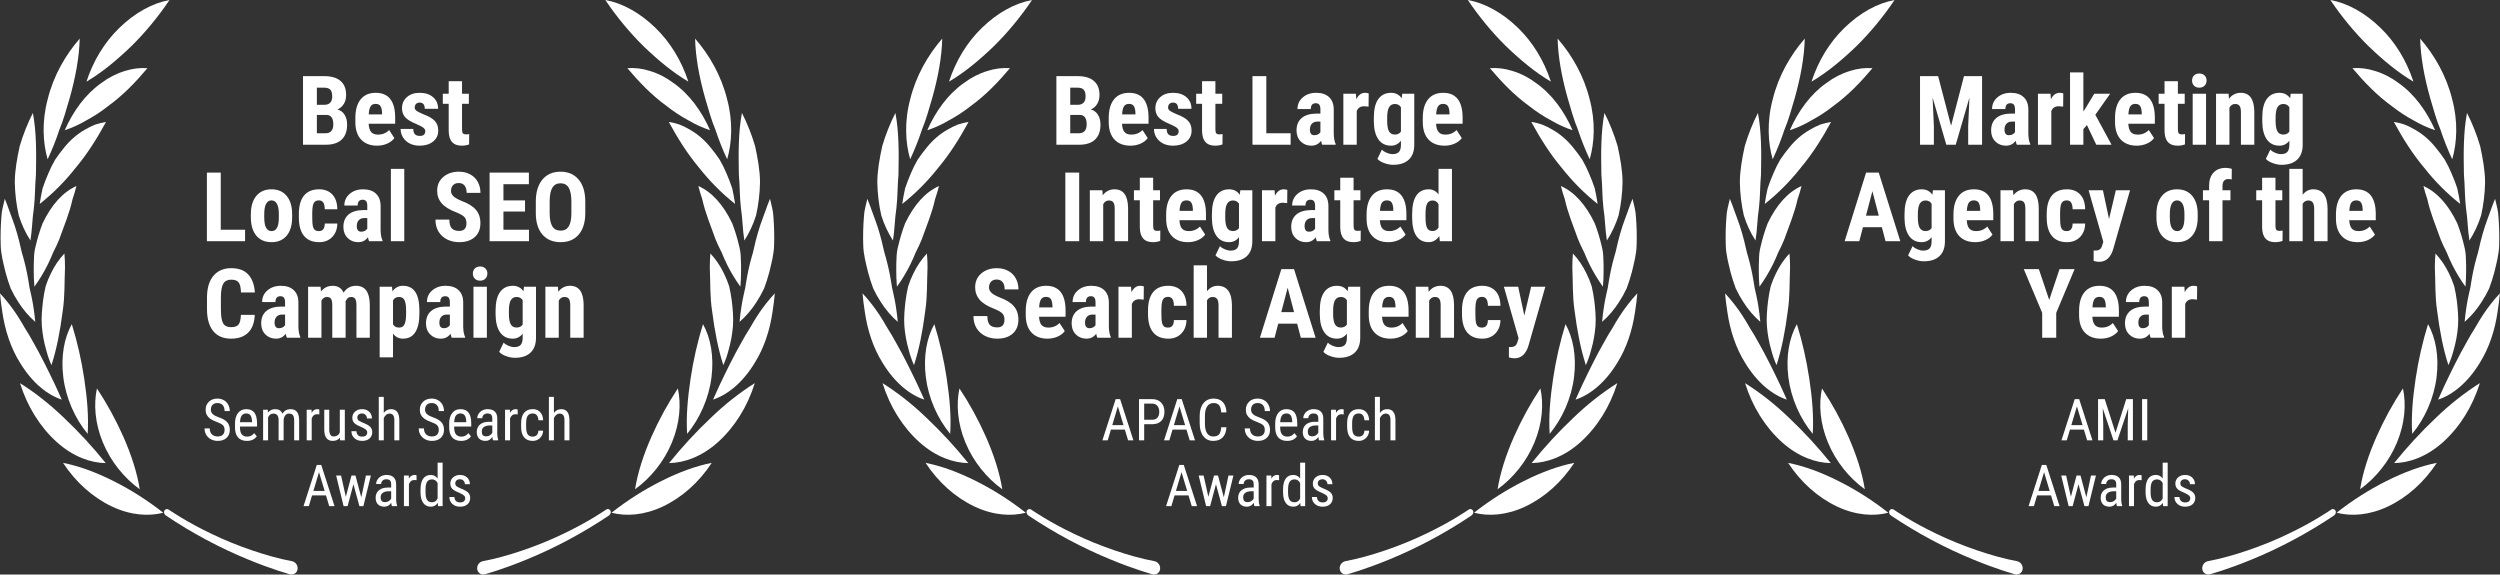
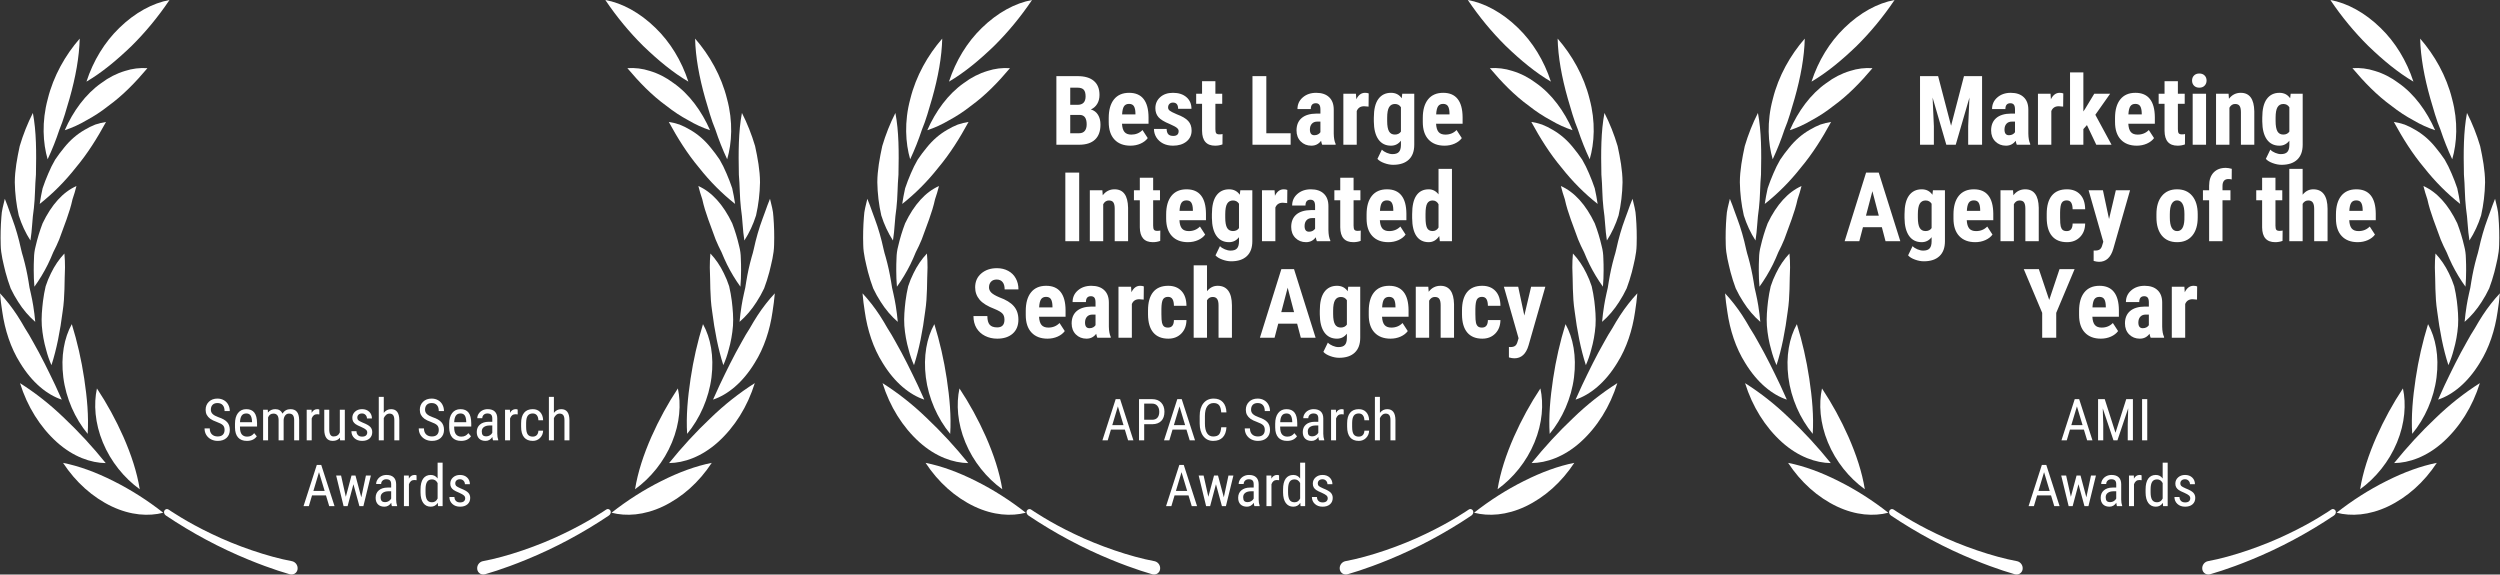
<svg xmlns="http://www.w3.org/2000/svg" width="570" height="131" viewBox="0 0 570 131" fill="none">
  <rect x="0" y="0" width="570" height="131" fill="#333333" stroke="none" />
  <path d="M175.406 62.036C175.072 63.296 174.678 64.532 174.226 65.74C173.714 66.825 173.135 67.864 172.493 68.848C171.399 70.58 170.093 72.108 168.619 73.382C168.729 72.157 168.883 70.932 169.08 69.707C169.229 68.79 169.406 67.875 169.612 66.963C169.846 66.06 170.024 65.139 170.145 64.206C170.449 62.316 170.859 60.452 171.37 58.626C171.774 57.378 171.982 56.171 172.28 54.992C172.578 53.813 172.906 52.666 173.273 51.548C173.641 50.429 174.072 49.33 174.439 48.303C174.807 47.277 175.153 46.282 175.56 45.325C175.864 46.678 176.29 48.021 176.338 49.444C176.51 51.57 176.562 53.707 176.495 55.841C176.46 57.961 175.88 60.049 175.406 62.036Z" fill="white" />
  <path d="M172.077 82.729C169.327 87.266 165.879 90.016 162.572 91.113L164.069 87.811C165.639 84.522 167.248 81.211 169.114 77.954C169.7 76.867 170.32 75.825 170.964 74.827C171.55 73.816 172.109 72.837 172.727 71.909C173.91 70.099 175.225 68.416 176.657 66.88C176.537 68.268 176.364 69.662 176.14 71.053C175.547 75.236 174.218 79.329 172.077 82.729Z" fill="white" />
  <path d="M152.548 105.583C155.508 101.908 158.674 98.475 162.024 95.308C165.156 92.274 168.528 89.609 172.093 87.352C170.428 92.695 167.515 97.362 163.698 100.805C159.936 104.179 155.927 105.536 152.548 105.583Z" fill="white" />
  <path d="M161.973 57.799C163.19 59.094 164.223 60.613 165.032 62.299C165.508 63.244 165.915 64.236 166.247 65.264C166.507 66.373 166.709 67.5 166.854 68.639C167.064 70.467 167.25 72.39 167.12 74.269C166.974 76.151 166.638 78.005 166.121 79.792C165.817 80.989 165.415 82.148 164.921 83.252C163.73 79.56 162.932 75.432 162.367 70.974C161.835 67.511 161.986 64.234 161.835 61.003C161.828 59.933 161.874 58.863 161.973 57.799Z" fill="white" />
  <path d="M162.221 86.021C161.617 90.809 159.559 95.428 156.667 98.92C156.414 94.928 156.79 90.736 157.453 86.325C158.087 82.093 159.034 77.936 160.283 73.902C162.019 77.022 162.818 81.214 162.221 86.021Z" fill="white" />
  <path d="M150.756 109.693C154.798 107.652 158.672 106.245 162.282 105.529C159.374 109.957 155.532 113.389 151.148 115.475C146.842 117.506 142.763 117.76 139.433 116.901C143.011 114.086 146.802 111.672 150.756 109.693Z" fill="white" />
  <path d="M153.211 100.853C151.406 105.241 148.333 108.996 144.792 111.549C145.42 107.633 146.746 103.628 148.535 99.56C150.258 95.684 152.273 92.003 154.555 88.562C155.319 92.108 155.027 96.458 153.211 100.853Z" fill="white" />
  <path d="M165.794 36.311C164.771 34.131 163.873 31.87 163.107 29.546C162.167 27.328 161.51 24.857 160.791 22.442C159.414 17.576 158.586 13.01 158.482 8.799C161.752 12.547 164.47 17.309 165.764 22.556C167.168 27.727 166.869 32.635 165.794 36.311Z" fill="white" />
  <path d="M169.716 54.831C169.311 52.41 169.319 49.9 168.931 47.438C168.635 44.961 168.696 42.353 168.462 39.834C168.353 34.635 168.358 30.012 169.16 25.75C170.375 28.139 171.381 30.67 172.16 33.304C172.751 36.051 173.271 38.795 173.284 41.564C173.24 44.113 172.937 46.646 172.381 49.108C171.737 51.163 170.839 53.092 169.716 54.831Z" fill="white" />
  <path d="M162.009 33.627C162.74 34.506 163.431 35.43 164.08 36.396C164.668 37.406 165.193 38.465 165.651 39.565C166.125 40.661 166.559 41.783 166.942 42.926C167.209 44.108 167.43 45.303 167.605 46.494C164.614 44.135 161.862 41.37 159.405 38.256C156.676 35.002 154.498 31.491 152.482 27.8C153.315 27.927 154.138 28.128 154.945 28.402C155.767 28.729 156.568 29.126 157.341 29.59C159.09 30.588 160.672 31.956 162.009 33.627Z" fill="white" />
  <path d="M161.891 29.689C160.192 29.128 158.543 28.375 156.965 27.439C155.235 26.516 153.571 25.424 151.992 24.175C148.594 21.717 145.719 18.719 143.043 15.541C144.768 15.418 146.499 15.632 148.166 16.175C150.067 16.744 151.879 17.669 153.536 18.916C157.157 21.435 160.003 25.376 161.891 29.689Z" fill="white" />
  <path d="M146.669 10.488C143.495 7.346 140.594 3.833 138.011 2.28882e-05C141.85 0.694 145.902 2.89 149.459 6.369C152.805 9.609 155.385 13.828 156.946 18.612C153.419 16.536 150.064 13.754 146.669 10.488Z" fill="white" />
  <path d="M159.226 42.413C162.274 43.763 164.905 46.643 166.947 50.921C167.592 52.605 168.122 54.347 168.531 56.133C168.769 57.024 168.895 57.952 168.906 58.886C168.952 59.815 168.973 60.746 168.965 61.675C168.965 62.916 168.917 64.152 168.813 65.363C167.67 63.783 166.647 62.087 165.754 60.293C165.301 59.39 164.91 58.459 164.513 57.505C164.021 56.554 163.563 55.578 163.15 54.574C162.058 51.488 160.788 48.535 160.125 45.439C159.793 44.441 159.471 43.44 159.226 42.413Z" fill="white" />
  <path d="M139.185 116.423C139.371 116.787 139.214 117.281 138.825 117.541C132.835 121.556 126.55 124.916 120.049 127.579C117.315 128.707 114.964 129.54 113.284 130.095L110.558 130.941C109.727 131.146 108.928 130.624 108.811 129.787C108.694 128.951 109.226 128.155 110.046 127.956C115.622 126.926 122.826 124.432 128.418 121.717C131.227 120.383 133.652 119.03 135.369 117.988L137.401 116.72L138.162 116.213C138.322 116.082 138.518 116.03 138.71 116.069C138.901 116.108 139.071 116.235 139.185 116.423Z" fill="white" />
  <path d="M1.25 62.039C1.585 63.299 1.979 64.535 2.43 65.743C2.942 66.828 3.522 67.867 4.163 68.851C5.258 70.583 6.563 72.112 8.037 73.385C7.927 72.16 7.774 70.935 7.577 69.71C7.427 68.793 7.25 67.878 7.044 66.966C6.81 66.064 6.632 65.142 6.511 64.209C6.207 62.319 5.798 60.455 5.287 58.63C4.882 57.381 4.674 56.174 4.376 54.995C4.078 53.817 3.75 52.67 3.383 51.551C3.016 50.433 2.584 49.333 2.217 48.307C1.849 47.28 1.503 46.285 1.096 45.328C0.792 46.681 0.366 48.025 0.318 49.447C0.147 51.573 0.094 53.71 0.161 55.844C0.196 57.964 0.776 60.052 1.25 62.039Z" fill="white" />
  <path d="M4.579 82.732C7.329 87.269 10.777 90.02 14.084 91.116L12.588 87.814C11.017 84.525 9.409 81.214 7.542 77.957C6.956 76.87 6.336 75.828 5.692 74.83C5.106 73.819 4.547 72.84 3.929 71.912C2.746 70.102 1.431 68.419 -0.001 66.883C0.119 68.271 0.292 69.665 0.516 71.056C1.11 75.239 2.438 79.332 4.579 82.732Z" fill="white" />
  <path d="M24.108 105.586C21.148 101.911 17.982 98.478 14.633 95.311C11.501 92.277 8.128 89.612 4.563 87.355C6.229 92.698 9.141 97.366 12.958 100.808C16.72 104.183 20.73 105.539 24.108 105.586Z" fill="white" />
  <path d="M14.682 57.803C13.466 59.097 12.433 60.616 11.623 62.302C11.147 63.247 10.741 64.239 10.409 65.267C10.149 66.376 9.946 67.503 9.802 68.642C9.591 70.47 9.405 72.393 9.535 74.272C9.682 76.154 10.017 78.008 10.534 79.795C10.838 80.992 11.24 82.151 11.735 83.255C12.925 79.564 13.724 75.435 14.288 70.977C14.821 67.514 14.669 64.238 14.821 61.006C14.828 59.936 14.781 58.866 14.682 57.803Z" fill="white" />
  <path d="M14.435 86.024C15.039 90.812 17.098 95.431 19.989 98.923C20.242 94.931 19.867 90.739 19.204 86.328C18.569 82.096 17.622 77.939 16.373 73.905C14.637 77.026 13.839 81.218 14.435 86.024Z" fill="white" />
  <path d="M25.9 109.696C21.858 107.655 17.985 106.249 14.374 105.533C17.282 109.96 21.124 113.392 25.509 115.478C29.814 117.509 33.893 117.763 37.224 116.904C33.645 114.089 29.854 111.676 25.9 109.696Z" fill="white" />
  <path d="M23.445 100.856C25.251 105.244 28.323 108.999 31.864 111.553C31.236 107.636 29.91 103.631 28.121 99.563C26.398 95.688 24.383 92.007 22.101 88.565C21.337 92.111 21.63 96.461 23.445 100.856Z" fill="white" />
  <path d="M10.863 36.314C11.885 34.134 12.783 31.874 13.549 29.549C14.489 27.331 15.147 24.86 15.866 22.445C17.242 17.579 18.07 13.013 18.174 8.802C14.904 12.55 12.186 17.312 10.892 22.559C9.489 27.73 9.787 32.639 10.863 36.314Z" fill="white" />
  <path d="M6.94 54.834C7.345 52.413 7.337 49.904 7.726 47.442C8.021 44.964 7.96 42.356 8.194 39.837C8.303 34.638 8.298 30.015 7.497 25.753C6.281 28.142 5.276 30.673 4.496 33.307C3.905 36.054 3.386 38.798 3.372 41.567C3.416 44.116 3.719 46.649 4.275 49.111C4.919 51.166 5.817 53.095 6.94 54.834Z" fill="white" />
  <path d="M14.648 33.63C13.917 34.509 13.226 35.434 12.577 36.4C11.989 37.409 11.464 38.468 11.006 39.568C10.532 40.664 10.098 41.786 9.715 42.93C9.449 44.111 9.228 45.306 9.052 46.497C12.044 44.138 14.796 41.373 17.252 38.259C19.981 35.005 22.159 31.495 24.175 27.803C23.342 27.93 22.519 28.131 21.712 28.405C20.89 28.732 20.089 29.129 19.316 29.594C17.567 30.591 15.986 31.959 14.648 33.63Z" fill="white" />
  <path d="M14.765 29.692C16.464 29.131 18.113 28.378 19.691 27.442C21.422 26.519 23.085 25.427 24.665 24.179C28.062 21.72 30.938 18.723 33.613 15.544C31.888 15.421 30.157 15.635 28.491 16.178C26.59 16.747 24.777 17.672 23.12 18.919C19.499 21.438 16.653 25.38 14.765 29.692Z" fill="white" />
  <path d="M29.987 10.491C33.162 7.349 36.062 3.836 38.645 0.003C34.806 0.697 30.754 2.893 27.197 6.372C23.852 9.612 21.272 13.831 19.71 18.615C23.238 16.54 26.592 13.758 29.987 10.491Z" fill="white" />
  <path d="M17.431 42.416C14.382 43.766 11.752 46.646 9.709 50.924C9.064 52.608 8.535 54.351 8.125 56.136C7.888 57.027 7.761 57.955 7.75 58.889C7.705 59.818 7.683 60.749 7.691 61.678C7.691 62.92 7.739 64.155 7.843 65.366C8.986 63.786 10.01 62.09 10.902 60.296C11.355 59.393 11.746 58.462 12.143 57.508C12.636 56.557 13.094 55.581 13.506 54.577C14.598 51.491 15.868 48.538 16.531 45.442C16.864 44.444 17.186 43.443 17.431 42.416Z" fill="white" />
  <path d="M37.471 116.426C37.285 116.79 37.442 117.284 37.831 117.544C43.821 121.56 50.106 124.919 56.607 127.582C59.341 128.71 61.692 129.543 63.372 130.098L66.099 130.944C66.929 131.15 67.728 130.627 67.845 129.79C67.962 128.954 67.43 128.159 66.61 127.959C61.035 126.929 53.83 124.436 48.239 121.72C45.43 120.386 43.004 119.033 41.287 117.991L39.255 116.724L38.494 116.217C38.334 116.085 38.138 116.033 37.947 116.072C37.755 116.111 37.585 116.238 37.471 116.426Z" fill="white" />
-   <path d="M69.088 33V17.359H73.922C75.555 17.359 76.794 17.725 77.639 18.455C78.491 19.178 78.917 20.242 78.917 21.645C78.917 22.44 78.742 23.124 78.391 23.697C78.04 24.27 77.56 24.689 76.951 24.954C77.653 25.155 78.194 25.559 78.573 26.168C78.953 26.77 79.143 27.514 79.143 28.402C79.143 29.921 78.724 31.066 77.886 31.84C77.055 32.613 75.848 33 74.266 33H69.088ZM72.246 26.2V30.379H74.266C74.831 30.379 75.261 30.203 75.555 29.852C75.848 29.502 75.995 29.004 75.995 28.359C75.995 26.956 75.487 26.236 74.47 26.2H72.246ZM72.246 23.901H73.89C75.129 23.901 75.748 23.26 75.748 21.979C75.748 21.27 75.605 20.761 75.318 20.453C75.032 20.145 74.566 19.991 73.922 19.991H72.246V23.901ZM85.985 33.215C84.424 33.215 83.207 32.749 82.333 31.818C81.459 30.887 81.022 29.555 81.022 27.822V26.898C81.022 25.065 81.424 23.651 82.226 22.655C83.028 21.66 84.177 21.162 85.674 21.162C87.135 21.162 88.234 21.631 88.972 22.569C89.709 23.5 90.085 24.883 90.1 26.716V28.209H84.052C84.095 29.068 84.284 29.699 84.621 30.1C84.958 30.494 85.477 30.69 86.179 30.69C87.196 30.69 88.044 30.343 88.725 29.648L89.917 31.485C89.545 32.001 89.004 32.42 88.295 32.742C87.586 33.057 86.816 33.215 85.985 33.215ZM84.073 26.082H87.113V25.803C87.099 25.108 86.984 24.582 86.769 24.224C86.555 23.866 86.182 23.686 85.652 23.686C85.122 23.686 84.736 23.876 84.492 24.256C84.256 24.635 84.116 25.244 84.073 26.082ZM96.964 29.885C96.964 29.627 96.838 29.391 96.588 29.176C96.344 28.954 95.796 28.657 94.944 28.284C93.691 27.776 92.828 27.249 92.356 26.705C91.89 26.161 91.657 25.484 91.657 24.675C91.657 23.658 92.022 22.82 92.753 22.161C93.491 21.495 94.465 21.162 95.675 21.162C96.95 21.162 97.97 21.491 98.736 22.15C99.503 22.809 99.886 23.694 99.886 24.804H96.846C96.846 23.858 96.452 23.386 95.664 23.386C95.342 23.386 95.077 23.486 94.869 23.686C94.662 23.887 94.558 24.166 94.558 24.524C94.558 24.782 94.672 25.011 94.901 25.212C95.13 25.405 95.671 25.685 96.523 26.05C97.762 26.508 98.636 27.02 99.144 27.586C99.66 28.145 99.918 28.871 99.918 29.767C99.918 30.805 99.528 31.639 98.747 32.27C97.966 32.9 96.942 33.215 95.675 33.215C94.823 33.215 94.071 33.05 93.419 32.721C92.767 32.384 92.255 31.919 91.883 31.324C91.518 30.73 91.335 30.089 91.335 29.401H94.225C94.239 29.931 94.361 30.329 94.59 30.594C94.826 30.859 95.209 30.991 95.739 30.991C96.556 30.991 96.964 30.622 96.964 29.885ZM105.343 18.52V21.377H106.9V23.665H105.343V29.434C105.343 29.892 105.404 30.207 105.525 30.379C105.654 30.551 105.898 30.637 106.256 30.637C106.549 30.637 106.789 30.612 106.976 30.561L106.954 32.925C106.438 33.118 105.88 33.215 105.278 33.215C103.316 33.215 102.324 32.09 102.303 29.842V23.665H100.96V21.377H102.303V18.52H105.343ZM50.332 52.379H55.875V55H47.174V39.359H50.332V52.379ZM57.196 48.812C57.196 47.051 57.612 45.669 58.442 44.666C59.273 43.663 60.422 43.162 61.891 43.162C63.373 43.162 64.53 43.663 65.36 44.666C66.191 45.669 66.606 47.058 66.606 48.834V49.575C66.606 51.344 66.195 52.726 65.371 53.722C64.547 54.717 63.395 55.215 61.912 55.215C60.422 55.215 59.262 54.717 58.432 53.722C57.608 52.719 57.196 51.33 57.196 49.554V48.812ZM60.247 49.575C60.247 51.652 60.802 52.69 61.912 52.69C62.936 52.69 63.488 51.824 63.566 50.091L63.577 48.812C63.577 47.753 63.43 46.968 63.137 46.46C62.843 45.944 62.428 45.687 61.891 45.687C61.375 45.687 60.97 45.944 60.677 46.46C60.39 46.968 60.247 47.753 60.247 48.812V49.575ZM72.708 52.69C73.589 52.69 74.037 52.117 74.051 50.972H76.908C76.894 52.239 76.504 53.263 75.737 54.044C74.971 54.825 73.983 55.215 72.772 55.215C71.276 55.215 70.133 54.749 69.346 53.818C68.558 52.887 68.157 51.516 68.143 49.704V48.78C68.143 46.954 68.529 45.561 69.303 44.602C70.083 43.642 71.233 43.162 72.751 43.162C74.033 43.162 75.043 43.56 75.78 44.355C76.518 45.142 76.894 46.263 76.908 47.717H74.051C74.044 47.065 73.936 46.564 73.728 46.213C73.521 45.862 73.177 45.687 72.697 45.687C72.167 45.687 71.788 45.876 71.559 46.256C71.329 46.628 71.208 47.355 71.193 48.437V49.618C71.193 50.563 71.24 51.226 71.333 51.605C71.426 51.978 71.58 52.254 71.795 52.433C72.01 52.605 72.314 52.69 72.708 52.69ZM84.148 55C84.062 54.821 83.977 54.52 83.891 54.098C83.346 54.842 82.609 55.215 81.678 55.215C80.704 55.215 79.894 54.893 79.25 54.248C78.613 53.603 78.294 52.769 78.294 51.745C78.294 50.528 78.681 49.586 79.454 48.92C80.235 48.254 81.356 47.914 82.816 47.899H83.74V46.965C83.74 46.442 83.651 46.073 83.472 45.858C83.293 45.644 83.031 45.536 82.688 45.536C81.928 45.536 81.549 45.98 81.549 46.868H78.509C78.509 45.794 78.91 44.91 79.712 44.215C80.521 43.513 81.542 43.162 82.773 43.162C84.048 43.162 85.033 43.495 85.728 44.161C86.429 44.82 86.78 45.765 86.78 46.997V52.465C86.795 53.467 86.938 54.252 87.21 54.817V55H84.148ZM82.355 52.83C82.691 52.83 82.978 52.762 83.214 52.626C83.45 52.49 83.626 52.329 83.74 52.143V49.726H83.01C82.494 49.726 82.086 49.89 81.785 50.22C81.492 50.549 81.345 50.99 81.345 51.541C81.345 52.4 81.681 52.83 82.355 52.83ZM92.173 55H89.122V38.5H92.173V55ZM106.353 50.897C106.353 50.259 106.188 49.779 105.858 49.457C105.536 49.128 104.945 48.787 104.086 48.437C102.518 47.842 101.39 47.148 100.702 46.352C100.015 45.55 99.671 44.605 99.671 43.517C99.671 42.199 100.136 41.143 101.067 40.348C102.006 39.546 103.194 39.145 104.634 39.145C105.593 39.145 106.449 39.349 107.201 39.757C107.953 40.158 108.53 40.727 108.931 41.465C109.339 42.203 109.543 43.04 109.543 43.978H106.396C106.396 43.248 106.238 42.693 105.923 42.313C105.615 41.927 105.167 41.733 104.58 41.733C104.029 41.733 103.599 41.898 103.291 42.227C102.983 42.55 102.829 42.987 102.829 43.538C102.829 43.968 103.001 44.358 103.345 44.709C103.688 45.053 104.297 45.411 105.171 45.783C106.696 46.335 107.803 47.011 108.49 47.813C109.185 48.616 109.532 49.636 109.532 50.875C109.532 52.236 109.099 53.299 108.232 54.065C107.366 54.832 106.188 55.215 104.698 55.215C103.688 55.215 102.768 55.007 101.938 54.592C101.107 54.176 100.455 53.582 99.982 52.809C99.517 52.035 99.284 51.122 99.284 50.069H102.453C102.453 50.972 102.629 51.627 102.979 52.035C103.33 52.443 103.903 52.648 104.698 52.648C105.801 52.648 106.353 52.064 106.353 50.897ZM119.705 48.232H114.785V52.379H120.607V55H111.627V39.359H120.586V41.991H114.785V45.687H119.705V48.232ZM133.444 48.587C133.444 50.685 132.947 52.315 131.951 53.475C130.963 54.635 129.588 55.215 127.826 55.215C126.072 55.215 124.693 54.642 123.69 53.496C122.688 52.343 122.179 50.732 122.165 48.662V45.987C122.165 43.839 122.663 42.163 123.658 40.96C124.654 39.75 126.036 39.145 127.805 39.145C129.545 39.145 130.916 39.739 131.919 40.928C132.922 42.109 133.43 43.771 133.444 45.912V48.587ZM130.275 45.966C130.275 44.555 130.075 43.506 129.674 42.818C129.273 42.131 128.65 41.787 127.805 41.787C126.967 41.787 126.347 42.12 125.946 42.786C125.545 43.445 125.338 44.451 125.323 45.805V48.587C125.323 49.955 125.527 50.965 125.936 51.616C126.344 52.261 126.974 52.583 127.826 52.583C128.65 52.583 129.262 52.268 129.663 51.638C130.064 51 130.268 50.016 130.275 48.684V45.966ZM58.088 71.79C58.009 73.573 57.508 74.923 56.584 75.84C55.66 76.757 54.357 77.215 52.674 77.215C50.905 77.215 49.548 76.635 48.602 75.475C47.664 74.307 47.195 72.646 47.195 70.49V67.858C47.195 65.71 47.682 64.056 48.656 62.895C49.63 61.728 50.984 61.145 52.717 61.145C54.421 61.145 55.714 61.621 56.595 62.573C57.483 63.526 57.988 64.894 58.109 66.677H54.94C54.912 65.574 54.74 64.815 54.425 64.399C54.117 63.977 53.547 63.766 52.717 63.766C51.872 63.766 51.274 64.063 50.923 64.657C50.572 65.245 50.386 66.215 50.364 67.568V70.522C50.364 72.076 50.536 73.144 50.88 73.724C51.231 74.304 51.829 74.594 52.674 74.594C53.505 74.594 54.078 74.393 54.393 73.992C54.708 73.584 54.887 72.85 54.93 71.79H58.088ZM65.403 77C65.317 76.821 65.231 76.52 65.145 76.098C64.601 76.842 63.864 77.215 62.933 77.215C61.959 77.215 61.149 76.893 60.505 76.248C59.867 75.603 59.549 74.769 59.549 73.745C59.549 72.528 59.935 71.586 60.709 70.92C61.49 70.254 62.61 69.914 64.071 69.899H64.995V68.965C64.995 68.442 64.906 68.073 64.727 67.858C64.547 67.644 64.286 67.536 63.942 67.536C63.183 67.536 62.804 67.98 62.804 68.868H59.764C59.764 67.794 60.165 66.909 60.967 66.215C61.776 65.513 62.797 65.162 64.028 65.162C65.303 65.162 66.288 65.495 66.982 66.161C67.684 66.82 68.035 67.765 68.035 68.997V74.465C68.049 75.467 68.193 76.252 68.465 76.817V77H65.403ZM63.609 74.83C63.946 74.83 64.232 74.762 64.469 74.626C64.705 74.49 64.88 74.329 64.995 74.143V71.726H64.265C63.749 71.726 63.341 71.89 63.04 72.22C62.746 72.549 62.6 72.99 62.6 73.541C62.6 74.4 62.936 74.83 63.609 74.83ZM73.095 65.377L73.181 66.451C73.861 65.592 74.76 65.162 75.877 65.162C77.037 65.162 77.857 65.685 78.337 66.731C79.003 65.685 79.952 65.162 81.184 65.162C83.217 65.162 84.259 66.569 84.31 69.384V77H81.269V69.577C81.269 68.904 81.176 68.424 80.99 68.138C80.804 67.851 80.489 67.708 80.045 67.708C79.479 67.708 79.057 68.055 78.777 68.75L78.799 69.115V77H75.759V69.599C75.759 68.933 75.669 68.453 75.49 68.159C75.311 67.858 74.993 67.708 74.534 67.708C74.011 67.708 73.596 67.991 73.288 68.557V77H70.248V65.377H73.095ZM95.621 71.554C95.621 73.38 95.306 74.78 94.676 75.754C94.053 76.728 93.122 77.215 91.883 77.215C90.938 77.215 90.178 76.832 89.606 76.065V81.469H86.565V65.377H89.38L89.487 66.44C90.067 65.588 90.859 65.162 91.861 65.162C93.1 65.162 94.031 65.613 94.654 66.516C95.284 67.418 95.607 68.8 95.621 70.662V71.554ZM92.592 70.791C92.592 69.667 92.466 68.872 92.216 68.406C91.972 67.941 91.557 67.708 90.97 67.708C90.347 67.708 89.892 67.969 89.606 68.492V73.939C89.878 74.44 90.34 74.69 90.991 74.69C91.593 74.69 92.008 74.436 92.237 73.928C92.474 73.419 92.592 72.628 92.592 71.554V70.791ZM102.979 77C102.894 76.821 102.808 76.52 102.722 76.098C102.177 76.842 101.44 77.215 100.509 77.215C99.535 77.215 98.726 76.893 98.081 76.248C97.444 75.603 97.125 74.769 97.125 73.745C97.125 72.528 97.512 71.586 98.285 70.92C99.066 70.254 100.187 69.914 101.647 69.899H102.571V68.965C102.571 68.442 102.482 68.073 102.303 67.858C102.124 67.644 101.862 67.536 101.519 67.536C100.759 67.536 100.38 67.98 100.38 68.868H97.34C97.34 67.794 97.741 66.909 98.543 66.215C99.352 65.513 100.373 65.162 101.604 65.162C102.879 65.162 103.864 65.495 104.559 66.161C105.26 66.82 105.611 67.765 105.611 68.997V74.465C105.626 75.467 105.769 76.252 106.041 76.817V77H102.979ZM101.186 74.83C101.522 74.83 101.809 74.762 102.045 74.626C102.281 74.49 102.457 74.329 102.571 74.143V71.726H101.841C101.325 71.726 100.917 71.89 100.616 72.22C100.323 72.549 100.176 72.99 100.176 73.541C100.176 74.4 100.512 74.83 101.186 74.83ZM111.004 77H107.953V65.377H111.004V77ZM107.813 62.369C107.813 61.897 107.964 61.51 108.265 61.209C108.565 60.908 108.966 60.758 109.468 60.758C109.969 60.758 110.37 60.908 110.671 61.209C110.972 61.51 111.122 61.897 111.122 62.369C111.122 62.835 110.972 63.221 110.671 63.529C110.377 63.837 109.976 63.991 109.468 63.991C108.959 63.991 108.555 63.837 108.254 63.529C107.96 63.221 107.813 62.835 107.813 62.369ZM112.991 70.834C112.991 68.929 113.335 67.507 114.022 66.569C114.71 65.631 115.673 65.162 116.912 65.162C117.965 65.162 118.778 65.578 119.351 66.408L119.469 65.377H122.208V77C122.208 78.482 121.793 79.614 120.962 80.394C120.131 81.182 118.939 81.576 117.385 81.576C116.747 81.576 116.078 81.447 115.376 81.189C114.674 80.939 114.151 80.617 113.808 80.223L114.828 78.117C115.115 78.418 115.487 78.662 115.945 78.848C116.404 79.041 116.837 79.138 117.245 79.138C117.925 79.138 118.412 78.973 118.706 78.644C119.007 78.321 119.161 77.799 119.168 77.075V76.076C118.588 76.835 117.832 77.215 116.901 77.215C115.662 77.215 114.703 76.735 114.022 75.775C113.349 74.809 113.006 73.448 112.991 71.693V70.834ZM116.031 71.597C116.031 72.671 116.171 73.455 116.45 73.949C116.729 74.436 117.174 74.68 117.782 74.68C118.405 74.68 118.867 74.454 119.168 74.003V68.449C118.853 67.955 118.398 67.708 117.804 67.708C117.202 67.708 116.755 67.955 116.461 68.449C116.174 68.943 116.031 69.738 116.031 70.834V71.597ZM127.203 65.377L127.289 66.526C127.977 65.617 128.875 65.162 129.985 65.162C131.983 65.162 133.011 66.562 133.068 69.362V77H130.018V69.588C130.018 68.929 129.917 68.453 129.717 68.159C129.523 67.858 129.18 67.708 128.686 67.708C128.134 67.708 127.704 67.991 127.396 68.557V77H124.346V65.377H127.203Z" fill="white" />
  <path d="M51.203 98.022C51.203 97.554 51.076 97.195 50.823 96.945C50.569 96.696 50.111 96.453 49.449 96.216C48.787 95.98 48.279 95.733 47.927 95.475C47.579 95.213 47.316 94.916 47.14 94.585C46.968 94.249 46.882 93.867 46.882 93.437C46.882 92.693 47.129 92.08 47.624 91.599C48.123 91.117 48.774 90.876 49.578 90.876C50.128 90.876 50.618 91.001 51.048 91.25C51.478 91.495 51.81 91.837 52.042 92.276C52.274 92.714 52.39 93.196 52.39 93.72H51.203C51.203 93.14 51.063 92.691 50.784 92.373C50.505 92.054 50.102 91.895 49.578 91.895C49.101 91.895 48.731 92.028 48.469 92.295C48.206 92.562 48.075 92.936 48.075 93.417C48.075 93.813 48.217 94.144 48.501 94.411C48.785 94.677 49.223 94.916 49.817 95.126C50.741 95.432 51.401 95.808 51.797 96.255C52.197 96.702 52.397 97.287 52.397 98.01C52.397 98.771 52.149 99.381 51.655 99.841C51.16 100.297 50.487 100.525 49.636 100.525C49.09 100.525 48.585 100.407 48.12 100.17C47.66 99.929 47.297 99.594 47.03 99.164C46.768 98.73 46.637 98.233 46.637 97.674H47.824C47.824 98.255 47.985 98.706 48.307 99.028C48.634 99.351 49.077 99.512 49.636 99.512C50.156 99.512 50.548 99.379 50.81 99.112C51.072 98.846 51.203 98.483 51.203 98.022ZM56.286 100.525C55.417 100.525 54.751 100.267 54.286 99.751C53.822 99.231 53.585 98.47 53.577 97.468V96.623C53.577 95.582 53.803 94.767 54.254 94.178C54.71 93.585 55.344 93.288 56.157 93.288C56.974 93.288 57.584 93.549 57.988 94.069C58.392 94.589 58.599 95.4 58.608 96.5V97.248H54.712V97.41C54.712 98.158 54.852 98.702 55.131 99.041C55.415 99.381 55.821 99.551 56.35 99.551C56.685 99.551 56.98 99.489 57.234 99.364C57.492 99.235 57.733 99.033 57.956 98.758L58.55 99.48C58.055 100.177 57.3 100.525 56.286 100.525ZM56.157 94.269C55.684 94.269 55.333 94.432 55.105 94.759C54.877 95.081 54.748 95.584 54.718 96.268H57.466V96.113C57.436 95.451 57.315 94.978 57.105 94.694C56.898 94.411 56.582 94.269 56.157 94.269ZM61.058 93.417L61.084 94.062C61.51 93.546 62.071 93.288 62.768 93.288C63.546 93.288 64.09 93.626 64.399 94.301C64.838 93.626 65.448 93.288 66.231 93.288C67.517 93.288 68.175 94.09 68.205 95.694V100.396H67.07V95.804C67.07 95.296 66.979 94.92 66.799 94.675C66.618 94.426 66.313 94.301 65.883 94.301C65.539 94.301 65.259 94.434 65.044 94.701C64.829 94.967 64.705 95.307 64.67 95.72V100.396H63.522V95.752C63.509 94.785 63.116 94.301 62.342 94.301C61.766 94.301 61.359 94.589 61.123 95.165V100.396H59.988V93.417H61.058ZM72.81 94.488C72.651 94.458 72.479 94.443 72.294 94.443C71.709 94.443 71.3 94.763 71.068 95.404V100.396H69.927V93.417H71.036L71.055 94.127C71.361 93.568 71.793 93.288 72.352 93.288C72.532 93.288 72.683 93.318 72.803 93.379L72.81 94.488ZM77.512 99.783C77.133 100.278 76.581 100.525 75.854 100.525C75.222 100.525 74.745 100.308 74.422 99.873C74.1 99.435 73.936 98.799 73.932 97.964V93.417H75.067V97.88C75.067 98.968 75.394 99.512 76.047 99.512C76.74 99.512 77.217 99.203 77.479 98.584V93.417H78.621V100.396H77.537L77.512 99.783ZM83.729 98.609C83.729 98.364 83.637 98.153 83.452 97.977C83.267 97.801 82.91 97.595 82.381 97.358C81.766 97.104 81.332 96.887 81.078 96.707C80.829 96.526 80.642 96.322 80.517 96.094C80.392 95.862 80.33 95.587 80.33 95.268C80.33 94.701 80.537 94.23 80.949 93.856C81.366 93.478 81.897 93.288 82.542 93.288C83.222 93.288 83.768 93.486 84.18 93.882C84.593 94.277 84.8 94.785 84.8 95.404H83.665C83.665 95.09 83.559 94.823 83.349 94.604C83.138 94.38 82.869 94.269 82.542 94.269C82.207 94.269 81.942 94.357 81.749 94.533C81.56 94.705 81.465 94.937 81.465 95.23C81.465 95.462 81.534 95.649 81.672 95.791C81.814 95.933 82.151 96.12 82.684 96.352C83.531 96.683 84.107 97.008 84.413 97.326C84.718 97.64 84.871 98.04 84.871 98.525C84.871 99.132 84.662 99.618 84.245 99.983C83.828 100.344 83.269 100.525 82.568 100.525C81.841 100.525 81.252 100.316 80.801 99.899C80.349 99.482 80.124 98.953 80.124 98.313H81.272C81.285 98.7 81.403 99.003 81.626 99.222C81.85 99.441 82.164 99.551 82.568 99.551C82.947 99.551 83.235 99.467 83.432 99.299C83.63 99.127 83.729 98.897 83.729 98.609ZM87.502 94.133C87.936 93.57 88.491 93.288 89.166 93.288C90.4 93.288 91.026 94.112 91.043 95.758V100.396H89.908V95.81C89.908 95.264 89.815 94.877 89.63 94.649C89.45 94.417 89.177 94.301 88.811 94.301C88.528 94.301 88.272 94.395 88.044 94.585C87.82 94.774 87.64 95.021 87.502 95.326V100.396H86.361V90.489H87.502V94.133ZM100.04 98.022C100.04 97.554 99.913 97.195 99.66 96.945C99.406 96.696 98.948 96.453 98.286 96.216C97.624 95.98 97.117 95.733 96.764 95.475C96.416 95.213 96.153 94.916 95.977 94.585C95.805 94.249 95.719 93.867 95.719 93.437C95.719 92.693 95.966 92.08 96.461 91.599C96.96 91.117 97.611 90.876 98.415 90.876C98.965 90.876 99.456 91.001 99.885 91.25C100.316 91.495 100.647 91.837 100.879 92.276C101.111 92.714 101.227 93.196 101.227 93.72H100.04C100.04 93.14 99.901 92.691 99.621 92.373C99.342 92.054 98.94 91.895 98.415 91.895C97.938 91.895 97.568 92.028 97.306 92.295C97.043 92.562 96.912 92.936 96.912 93.417C96.912 93.813 97.054 94.144 97.338 94.411C97.622 94.677 98.06 94.916 98.654 95.126C99.578 95.432 100.238 95.808 100.634 96.255C101.034 96.702 101.234 97.287 101.234 98.01C101.234 98.771 100.986 99.381 100.492 99.841C99.997 100.297 99.324 100.525 98.473 100.525C97.927 100.525 97.422 100.407 96.957 100.17C96.497 99.929 96.134 99.594 95.867 99.164C95.605 98.73 95.474 98.233 95.474 97.674H96.661C96.661 98.255 96.822 98.706 97.144 99.028C97.471 99.351 97.914 99.512 98.473 99.512C98.993 99.512 99.385 99.379 99.647 99.112C99.909 98.846 100.04 98.483 100.04 98.022ZM105.123 100.525C104.254 100.525 103.588 100.267 103.123 99.751C102.659 99.231 102.422 98.47 102.414 97.468V96.623C102.414 95.582 102.64 94.767 103.091 94.178C103.547 93.585 104.181 93.288 104.994 93.288C105.811 93.288 106.421 93.549 106.825 94.069C107.23 94.589 107.436 95.4 107.445 96.5V97.248H103.549V97.41C103.549 98.158 103.689 98.702 103.968 99.041C104.252 99.381 104.658 99.551 105.187 99.551C105.523 99.551 105.817 99.489 106.071 99.364C106.329 99.235 106.57 99.033 106.793 98.758L107.387 99.48C106.892 100.177 106.137 100.525 105.123 100.525ZM104.994 94.269C104.521 94.269 104.17 94.432 103.942 94.759C103.714 95.081 103.586 95.584 103.555 96.268H106.303V96.113C106.273 95.451 106.152 94.978 105.942 94.694C105.735 94.411 105.419 94.269 104.994 94.269ZM112.411 100.396C112.342 100.245 112.293 99.992 112.262 99.635C111.858 100.228 111.342 100.525 110.715 100.525C110.082 100.525 109.588 100.349 109.231 99.996C108.879 99.639 108.702 99.138 108.702 98.493C108.702 97.784 108.943 97.221 109.425 96.803C109.906 96.386 110.566 96.174 111.405 96.165H112.243V95.423C112.243 95.006 112.151 94.709 111.966 94.533C111.781 94.357 111.499 94.269 111.121 94.269C110.777 94.269 110.497 94.372 110.282 94.578C110.067 94.78 109.96 95.038 109.96 95.352H108.818C108.818 94.995 108.924 94.656 109.134 94.333C109.345 94.006 109.629 93.751 109.986 93.566C110.343 93.381 110.74 93.288 111.179 93.288C111.893 93.288 112.434 93.467 112.804 93.824C113.178 94.176 113.37 94.692 113.378 95.372V98.893C113.383 99.431 113.456 99.897 113.598 100.293V100.396H112.411ZM110.889 99.487C111.168 99.487 111.435 99.409 111.688 99.254C111.942 99.1 112.127 98.906 112.243 98.674V97.01H111.598C111.056 97.018 110.629 97.141 110.315 97.377C110.001 97.61 109.844 97.936 109.844 98.358C109.844 98.753 109.923 99.041 110.082 99.222C110.242 99.398 110.51 99.487 110.889 99.487ZM118.035 94.488C117.876 94.458 117.704 94.443 117.519 94.443C116.934 94.443 116.526 94.763 116.294 95.404V100.396H115.152V93.417H116.261L116.281 94.127C116.586 93.568 117.018 93.288 117.577 93.288C117.758 93.288 117.908 93.318 118.029 93.379L118.035 94.488ZM121.473 99.551C121.851 99.551 122.154 99.435 122.382 99.203C122.61 98.966 122.735 98.631 122.756 98.197H123.833C123.807 98.867 123.569 99.424 123.117 99.867C122.67 100.306 122.122 100.525 121.473 100.525C120.608 100.525 119.948 100.254 119.493 99.712C119.041 99.166 118.815 98.356 118.815 97.281V96.513C118.815 95.46 119.041 94.66 119.493 94.114C119.944 93.564 120.602 93.288 121.466 93.288C122.18 93.288 122.745 93.514 123.162 93.966C123.584 94.417 123.807 95.034 123.833 95.817H122.756C122.73 95.301 122.606 94.914 122.382 94.656C122.163 94.398 121.857 94.269 121.466 94.269C120.959 94.269 120.583 94.436 120.337 94.772C120.092 95.103 119.966 95.649 119.957 96.41V97.3C119.957 98.121 120.077 98.702 120.318 99.041C120.563 99.381 120.948 99.551 121.473 99.551ZM126.291 94.133C126.725 93.57 127.28 93.288 127.955 93.288C129.189 93.288 129.814 94.112 129.831 95.758V100.396H128.696V95.81C128.696 95.264 128.604 94.877 128.419 94.649C128.238 94.417 127.965 94.301 127.6 94.301C127.316 94.301 127.06 94.395 126.832 94.585C126.609 94.774 126.428 95.021 126.291 95.326V100.396H125.149V90.489H126.291V94.133ZM74.319 112.945H71.146L70.417 115.396H69.204L72.229 106.005H73.242L76.273 115.396H75.061L74.319 112.945ZM71.455 111.926H74.016L72.732 107.656L71.455 111.926ZM82.375 113.39L83.432 108.417H84.561L82.852 115.396H81.942L80.582 110.404L79.253 115.396H78.337L76.641 108.417H77.763L78.847 113.267L80.143 108.417H81.046L82.375 113.39ZM89.353 115.396C89.284 115.245 89.235 114.992 89.205 114.635C88.801 115.228 88.285 115.525 87.657 115.525C87.025 115.525 86.53 115.349 86.174 114.996C85.821 114.639 85.645 114.138 85.645 113.493C85.645 112.784 85.885 112.22 86.367 111.803C86.849 111.386 87.509 111.173 88.347 111.165H89.186V110.423C89.186 110.006 89.093 109.709 88.908 109.533C88.723 109.357 88.442 109.269 88.063 109.269C87.719 109.269 87.44 109.372 87.225 109.578C87.01 109.78 86.902 110.038 86.902 110.352H85.761C85.761 109.995 85.866 109.656 86.077 109.333C86.287 109.006 86.571 108.751 86.928 108.566C87.285 108.381 87.683 108.288 88.121 108.288C88.835 108.288 89.377 108.467 89.747 108.824C90.121 109.176 90.312 109.692 90.321 110.372V113.893C90.325 114.431 90.398 114.897 90.54 115.293V115.396H89.353ZM87.831 114.486C88.111 114.486 88.377 114.409 88.631 114.254C88.885 114.099 89.069 113.906 89.186 113.674V112.01H88.54C87.999 112.018 87.571 112.141 87.257 112.377C86.943 112.61 86.786 112.936 86.786 113.358C86.786 113.753 86.866 114.041 87.025 114.222C87.184 114.398 87.453 114.486 87.831 114.486ZM94.977 109.488C94.818 109.458 94.646 109.443 94.461 109.443C93.877 109.443 93.468 109.763 93.236 110.404V115.396H92.094V108.417H93.204L93.223 109.127C93.528 108.568 93.96 108.288 94.519 108.288C94.7 108.288 94.85 108.318 94.971 108.379L94.977 109.488ZM95.88 111.591C95.88 110.516 96.08 109.696 96.48 109.133C96.884 108.57 97.463 108.288 98.215 108.288C98.882 108.288 99.402 108.559 99.776 109.101V105.489H100.917V115.396H99.873L99.815 114.648C99.441 115.232 98.905 115.525 98.209 115.525C97.486 115.525 96.919 115.245 96.506 114.686C96.097 114.123 95.889 113.33 95.88 112.306V111.591ZM97.022 112.242C97.022 113.025 97.138 113.601 97.37 113.97C97.602 114.336 97.981 114.519 98.505 114.519C99.073 114.519 99.496 114.233 99.776 113.661V110.139C99.484 109.58 99.062 109.301 98.512 109.301C97.987 109.301 97.609 109.486 97.377 109.856C97.144 110.221 97.026 110.784 97.022 111.545V112.242ZM106.064 113.609C106.064 113.364 105.972 113.154 105.787 112.977C105.602 112.801 105.245 112.595 104.716 112.358C104.101 112.104 103.667 111.887 103.414 111.707C103.164 111.526 102.977 111.322 102.852 111.094C102.728 110.862 102.665 110.587 102.665 110.268C102.665 109.701 102.872 109.23 103.285 108.856C103.702 108.478 104.233 108.288 104.878 108.288C105.557 108.288 106.103 108.486 106.516 108.882C106.929 109.277 107.135 109.785 107.135 110.404H106C106 110.09 105.894 109.823 105.684 109.604C105.473 109.38 105.204 109.269 104.878 109.269C104.542 109.269 104.278 109.357 104.084 109.533C103.895 109.705 103.8 109.937 103.8 110.23C103.8 110.462 103.869 110.649 104.007 110.791C104.149 110.933 104.486 111.12 105.019 111.352C105.867 111.683 106.443 112.008 106.748 112.326C107.053 112.64 107.206 113.04 107.206 113.525C107.206 114.132 106.997 114.618 106.58 114.983C106.163 115.344 105.604 115.525 104.903 115.525C104.177 115.525 103.588 115.316 103.136 114.899C102.685 114.482 102.459 113.953 102.459 113.313H103.607C103.62 113.7 103.738 114.003 103.962 114.222C104.185 114.441 104.499 114.551 104.903 114.551C105.282 114.551 105.57 114.467 105.768 114.299C105.965 114.127 106.064 113.897 106.064 113.609Z" fill="white" />
  <path d="M372.062 62.036C371.728 63.296 371.334 64.532 370.883 65.74C370.37 66.825 369.791 67.864 369.149 68.848C368.055 70.58 366.749 72.108 365.275 73.382C365.385 72.157 365.539 70.932 365.736 69.707C365.885 68.79 366.063 67.875 366.268 66.963C366.502 66.06 366.68 65.139 366.801 64.206C367.106 62.316 367.515 60.452 368.026 58.626C368.43 57.378 368.638 56.171 368.936 54.992C369.235 53.813 369.562 52.666 369.929 51.548C370.297 50.429 370.728 49.33 371.096 48.303C371.463 47.277 371.809 46.282 372.217 45.325C372.52 46.678 372.946 48.021 372.994 49.444C373.166 51.57 373.218 53.707 373.151 55.841C373.116 57.961 372.536 60.049 372.062 62.036Z" fill="white" />
  <path d="M368.734 82.729C365.983 87.266 362.535 90.016 359.229 91.113L360.725 87.811C362.296 84.522 363.904 81.211 365.77 77.954C366.356 76.867 366.976 75.825 367.621 74.827C368.206 73.816 368.766 72.837 369.383 71.909C370.567 70.099 371.882 68.416 373.313 66.88C373.193 68.268 373.02 69.662 372.797 71.053C372.203 75.236 370.874 79.329 368.734 82.729Z" fill="white" />
  <path d="M349.204 105.583C352.164 101.908 355.33 98.475 358.68 95.308C361.812 92.274 365.184 89.609 368.75 87.352C367.084 92.695 364.172 97.362 360.355 100.805C356.593 104.179 352.583 105.536 349.204 105.583Z" fill="white" />
  <path d="M358.629 57.799C359.846 59.094 360.879 60.613 361.689 62.299C362.165 63.244 362.571 64.236 362.903 65.264C363.163 66.373 363.365 67.5 363.51 68.639C363.72 70.467 363.906 72.39 363.776 74.269C363.63 76.151 363.295 78.005 362.778 79.792C362.473 80.989 362.071 82.148 361.577 83.252C360.387 79.56 359.588 75.432 359.023 70.974C358.491 67.511 358.643 64.234 358.491 61.003C358.484 59.933 358.53 58.863 358.629 57.799Z" fill="white" />
  <path d="M358.877 86.021C358.273 90.809 356.215 95.428 353.324 98.92C353.071 94.928 353.446 90.736 354.109 86.325C354.744 82.093 355.691 77.936 356.939 73.902C358.675 77.022 359.474 81.214 358.877 86.021Z" fill="white" />
  <path d="M347.412 109.693C351.454 107.652 355.328 106.245 358.938 105.529C356.03 109.957 352.188 113.389 347.804 115.475C343.499 117.506 339.42 117.76 336.089 116.901C339.667 114.086 343.458 111.672 347.412 109.693Z" fill="white" />
  <path d="M349.867 100.853C348.062 105.241 344.989 108.996 341.448 111.549C342.077 107.633 343.403 103.628 345.192 99.56C346.914 95.684 348.929 92.003 351.212 88.562C351.976 92.108 351.683 96.458 349.867 100.853Z" fill="white" />
  <path d="M362.45 36.311C361.427 34.131 360.53 31.87 359.763 29.546C358.824 27.328 358.166 24.857 357.447 22.442C356.071 17.576 355.243 13.01 355.139 8.799C358.408 12.547 361.127 17.309 362.421 22.556C363.824 27.727 363.526 32.635 362.45 36.311Z" fill="white" />
  <path d="M366.372 54.831C365.968 52.41 365.976 49.9 365.587 47.438C365.291 44.961 365.353 42.353 365.118 39.834C365.009 34.635 365.015 30.012 365.816 25.75C367.031 28.139 368.037 30.67 368.817 33.304C369.408 36.051 369.927 38.795 369.94 41.564C369.896 44.113 369.593 46.646 369.038 49.108C368.394 51.163 367.495 53.092 366.372 54.831Z" fill="white" />
  <path d="M358.665 33.627C359.396 34.506 360.088 35.43 360.737 36.396C361.324 37.406 361.849 38.465 362.307 39.565C362.781 40.661 363.215 41.783 363.599 42.926C363.865 44.108 364.086 45.303 364.262 46.494C361.27 44.135 358.518 41.37 356.061 38.256C353.332 35.002 351.154 31.491 349.139 27.8C349.971 27.927 350.795 28.128 351.601 28.402C352.423 28.729 353.224 29.126 353.998 29.59C355.746 30.588 357.328 31.956 358.665 33.627Z" fill="white" />
  <path d="M358.547 29.689C356.848 29.128 355.199 28.375 353.621 27.439C351.891 26.516 350.228 25.424 348.648 24.175C345.251 21.717 342.375 18.719 339.699 15.541C341.424 15.418 343.155 15.632 344.822 16.175C346.723 16.744 348.536 17.669 350.192 18.916C353.813 21.435 356.659 25.376 358.547 29.689Z" fill="white" />
  <path d="M343.325 10.488C340.151 7.346 337.25 3.833 334.667 2.28882e-05C338.506 0.694 342.559 2.89 346.116 6.369C349.461 9.609 352.041 13.828 353.603 18.612C350.075 16.536 346.72 13.754 343.325 10.488Z" fill="white" />
  <path d="M355.882 42.413C358.93 43.763 361.561 46.643 363.603 50.921C364.248 52.605 364.778 54.347 365.187 56.133C365.425 57.024 365.551 57.952 365.563 58.886C365.608 59.815 365.629 60.746 365.621 61.675C365.621 62.916 365.573 64.152 365.469 65.363C364.327 63.783 363.303 62.087 362.41 60.293C361.958 59.39 361.566 58.459 361.17 57.505C360.677 56.554 360.219 55.578 359.806 54.574C358.715 51.488 357.445 48.535 356.782 45.439C356.449 44.441 356.127 43.44 355.882 42.413Z" fill="white" />
  <path d="M335.841 116.423C336.027 116.787 335.87 117.281 335.482 117.541C329.491 121.556 323.207 124.916 316.706 127.579C313.971 128.707 311.62 129.54 309.94 130.095L307.214 130.941C306.383 131.146 305.584 130.624 305.467 129.787C305.35 128.951 305.883 128.155 306.703 127.956C312.278 126.926 319.483 124.432 325.074 121.717C327.883 120.383 330.308 119.03 332.026 117.988L334.057 116.72L334.819 116.213C334.978 116.082 335.175 116.03 335.366 116.069C335.557 116.108 335.728 116.235 335.841 116.423Z" fill="white" />
  <path d="M197.907 62.039C198.241 63.299 198.635 64.535 199.086 65.743C199.599 66.828 200.178 67.867 200.819 68.851C201.914 70.583 203.22 72.112 204.693 73.385C204.583 72.16 204.43 70.935 204.233 69.71C204.084 68.793 203.906 67.878 203.7 66.966C203.467 66.064 203.289 65.142 203.168 64.209C202.863 62.319 202.454 60.455 201.943 58.63C201.538 57.381 201.331 56.174 201.032 54.995C200.734 53.817 200.407 52.67 200.039 51.551C199.672 50.433 199.24 49.333 198.873 48.307C198.506 47.28 198.16 46.285 197.752 45.328C197.449 46.681 197.023 48.025 196.975 49.447C196.803 51.573 196.75 53.71 196.818 55.844C196.852 57.964 197.433 60.052 197.907 62.039Z" fill="white" />
  <path d="M201.235 82.732C203.985 87.269 207.433 90.02 210.74 91.116L209.244 87.814C207.673 84.525 206.065 81.214 204.198 77.957C203.613 76.87 202.992 75.828 202.348 74.83C201.762 73.819 201.203 72.84 200.585 71.912C199.402 70.102 198.087 68.419 196.656 66.883C196.775 68.271 196.949 69.665 197.172 71.056C197.766 75.239 199.094 79.332 201.235 82.732Z" fill="white" />
  <path d="M220.765 105.586C217.804 101.911 214.638 98.478 211.289 95.311C208.157 92.277 204.784 89.612 201.219 87.355C202.885 92.698 205.797 97.366 209.614 100.808C213.376 104.183 217.386 105.539 220.765 105.586Z" fill="white" />
  <path d="M211.338 57.803C210.122 59.097 209.089 60.616 208.279 62.302C207.803 63.247 207.397 64.239 207.065 65.267C206.805 66.376 206.602 67.503 206.458 68.642C206.248 70.47 206.061 72.393 206.192 74.272C206.338 76.154 206.673 78.008 207.19 79.795C207.494 80.992 207.896 82.151 208.391 83.255C209.581 79.564 210.38 75.435 210.944 70.977C211.477 67.514 211.325 64.238 211.477 61.006C211.484 59.936 211.438 58.866 211.338 57.803Z" fill="white" />
  <path d="M211.091 86.024C211.696 90.812 213.754 95.431 216.645 98.923C216.898 94.931 216.523 90.739 215.86 86.328C215.225 82.096 214.278 77.939 213.03 73.905C211.294 77.026 210.495 81.218 211.091 86.024Z" fill="white" />
  <path d="M222.556 109.696C218.515 107.655 214.641 106.249 211.03 105.533C213.938 109.96 217.78 113.392 222.165 115.478C226.47 117.509 230.549 117.763 233.88 116.904C230.301 114.089 226.511 111.676 222.556 109.696Z" fill="white" />
  <path d="M220.102 100.856C221.907 105.244 224.979 108.999 228.521 111.553C227.892 107.636 226.566 103.631 224.777 99.563C223.055 95.688 221.04 92.007 218.757 88.565C217.993 92.111 218.286 96.461 220.102 100.856Z" fill="white" />
  <path d="M207.519 36.314C208.542 34.134 209.439 31.874 210.205 29.549C211.145 27.331 211.803 24.86 212.522 22.445C213.898 17.579 214.726 13.013 214.83 8.802C211.561 12.55 208.842 17.312 207.548 22.559C206.145 27.73 206.443 32.639 207.519 36.314Z" fill="white" />
  <path d="M203.596 54.834C204.001 52.413 203.993 49.904 204.382 47.442C204.677 44.964 204.616 42.356 204.85 39.837C204.96 34.638 204.954 30.015 204.153 25.753C202.937 28.142 201.932 30.673 201.152 33.307C200.561 36.054 200.042 38.798 200.029 41.567C200.072 44.116 200.375 46.649 200.931 49.111C201.575 51.166 202.474 53.095 203.596 54.834Z" fill="white" />
  <path d="M211.305 33.63C210.574 34.509 209.882 35.434 209.233 36.4C208.646 37.409 208.121 38.468 207.662 39.568C207.188 40.664 206.754 41.786 206.371 42.93C206.105 44.111 205.884 45.306 205.708 46.497C208.7 44.138 211.452 41.373 213.909 38.259C216.638 35.005 218.816 31.495 220.831 27.803C219.999 27.93 219.175 28.131 218.368 28.405C217.546 28.732 216.746 29.129 215.972 29.594C214.223 30.591 212.642 31.959 211.305 33.63Z" fill="white" />
  <path d="M211.422 29.692C213.12 29.131 214.77 28.378 216.347 27.442C218.078 26.519 219.741 25.427 221.321 24.179C224.718 21.72 227.594 18.723 230.27 15.544C228.544 15.421 226.814 15.635 225.147 16.178C223.246 16.747 221.433 17.672 219.777 18.919C216.156 21.438 213.309 25.38 211.422 29.692Z" fill="white" />
  <path d="M226.643 10.491C229.818 7.349 232.719 3.836 235.302 0.003C231.462 0.697 227.41 2.893 223.853 6.372C220.508 9.612 217.928 13.831 216.366 18.615C219.894 16.54 223.249 13.758 226.643 10.491Z" fill="white" />
  <path d="M214.087 42.416C211.038 43.766 208.408 46.646 206.366 50.924C205.721 52.608 205.191 54.351 204.782 56.136C204.544 57.027 204.417 57.955 204.406 58.889C204.361 59.818 204.339 60.749 204.347 61.678C204.347 62.92 204.395 64.155 204.499 65.366C205.642 63.786 206.666 62.09 207.558 60.296C208.011 59.393 208.403 58.462 208.799 57.508C209.292 56.557 209.75 55.581 210.162 54.577C211.254 51.491 212.524 48.538 213.187 45.442C213.52 44.444 213.842 43.443 214.087 42.416Z" fill="white" />
  <path d="M234.128 116.426C233.941 116.79 234.098 117.284 234.487 117.544C240.478 121.56 246.762 124.919 253.263 127.582C255.997 128.71 258.348 129.543 260.029 130.098L262.755 130.944C263.586 131.15 264.384 130.627 264.501 129.79C264.619 128.954 264.086 128.159 263.266 127.959C257.691 126.929 250.486 124.436 244.895 121.72C242.086 120.386 239.66 119.033 237.943 117.991L235.912 116.724L235.15 116.217C234.991 116.085 234.794 116.033 234.603 116.072C234.412 116.111 234.241 116.238 234.128 116.426Z" fill="white" />
  <path d="M240.854 33V17.359H245.688C247.321 17.359 248.56 17.725 249.405 18.455C250.257 19.178 250.684 20.242 250.684 21.645C250.684 22.44 250.508 23.124 250.157 23.697C249.806 24.27 249.326 24.689 248.718 24.954C249.42 25.155 249.96 25.559 250.34 26.168C250.719 26.77 250.909 27.514 250.909 28.402C250.909 29.921 250.49 31.066 249.652 31.84C248.822 32.613 247.615 33 246.032 33H240.854ZM244.013 26.2V30.379H246.032C246.598 30.379 247.028 30.203 247.321 29.852C247.615 29.502 247.762 29.004 247.762 28.359C247.762 26.956 247.253 26.236 246.236 26.2H244.013ZM244.013 23.901H245.656C246.895 23.901 247.515 23.26 247.515 21.979C247.515 21.27 247.371 20.761 247.085 20.453C246.799 20.145 246.333 19.991 245.688 19.991H244.013V23.901ZM257.752 33.215C256.191 33.215 254.973 32.749 254.1 31.818C253.226 30.887 252.789 29.555 252.789 27.822V26.898C252.789 25.065 253.19 23.651 253.992 22.655C254.794 21.66 255.944 21.162 257.44 21.162C258.901 21.162 260.001 21.631 260.738 22.569C261.476 23.5 261.852 24.883 261.866 26.716V28.209H255.818C255.861 29.068 256.051 29.699 256.388 30.1C256.724 30.494 257.243 30.69 257.945 30.69C258.962 30.69 259.811 30.343 260.491 29.648L261.684 31.485C261.311 32.001 260.771 32.42 260.062 32.742C259.353 33.057 258.583 33.215 257.752 33.215ZM255.84 26.082H258.88V25.803C258.866 25.108 258.751 24.582 258.536 24.224C258.321 23.866 257.949 23.686 257.419 23.686C256.889 23.686 256.502 23.876 256.259 24.256C256.022 24.635 255.883 25.244 255.84 26.082ZM268.73 29.885C268.73 29.627 268.605 29.391 268.354 29.176C268.111 28.954 267.563 28.657 266.711 28.284C265.458 27.776 264.595 27.249 264.122 26.705C263.657 26.161 263.424 25.484 263.424 24.675C263.424 23.658 263.789 22.82 264.52 22.161C265.257 21.495 266.231 21.162 267.441 21.162C268.716 21.162 269.737 21.491 270.503 22.15C271.269 22.809 271.652 23.694 271.652 24.804H268.612C268.612 23.858 268.218 23.386 267.431 23.386C267.108 23.386 266.843 23.486 266.636 23.686C266.428 23.887 266.324 24.166 266.324 24.524C266.324 24.782 266.439 25.011 266.668 25.212C266.897 25.405 267.438 25.685 268.29 26.05C269.529 26.508 270.403 27.02 270.911 27.586C271.427 28.145 271.685 28.871 271.685 29.767C271.685 30.805 271.294 31.639 270.514 32.27C269.733 32.9 268.709 33.215 267.441 33.215C266.589 33.215 265.837 33.05 265.186 32.721C264.534 32.384 264.022 31.919 263.649 31.324C263.284 30.73 263.102 30.089 263.102 29.401H265.991C266.006 29.931 266.127 30.329 266.356 30.594C266.593 30.859 266.976 30.991 267.506 30.991C268.322 30.991 268.73 30.622 268.73 29.885ZM277.109 18.52V21.377H278.667V23.665H277.109V29.434C277.109 29.892 277.17 30.207 277.292 30.379C277.421 30.551 277.664 30.637 278.022 30.637C278.316 30.637 278.556 30.612 278.742 30.561L278.721 32.925C278.205 33.118 277.646 33.215 277.045 33.215C275.083 33.215 274.091 32.09 274.069 29.842V23.665H272.727V21.377H274.069V18.52H277.109ZM288.722 30.379H294.265V33H285.563V17.359H288.722V30.379ZM301.462 33C301.376 32.821 301.29 32.52 301.204 32.098C300.66 32.842 299.922 33.215 298.991 33.215C298.017 33.215 297.208 32.893 296.563 32.248C295.926 31.604 295.607 30.769 295.607 29.745C295.607 28.528 295.994 27.586 296.768 26.92C297.548 26.254 298.669 25.914 300.13 25.899H301.054V24.965C301.054 24.442 300.964 24.073 300.785 23.858C300.606 23.644 300.345 23.536 300.001 23.536C299.242 23.536 298.862 23.98 298.862 24.868H295.822C295.822 23.794 296.223 22.91 297.025 22.215C297.835 21.513 298.855 21.162 300.087 21.162C301.362 21.162 302.346 21.495 303.041 22.161C303.743 22.82 304.094 23.765 304.094 24.997V30.465C304.108 31.467 304.251 32.252 304.523 32.817V33H301.462ZM299.668 30.83C300.005 30.83 300.291 30.762 300.527 30.626C300.764 30.49 300.939 30.329 301.054 30.143V27.726H300.323C299.808 27.726 299.399 27.89 299.099 28.22C298.805 28.549 298.658 28.99 298.658 29.541C298.658 30.4 298.995 30.83 299.668 30.83ZM312.032 24.31L311.022 24.224C310.192 24.224 309.63 24.589 309.336 25.319V33H306.285V21.377H309.153L309.239 22.634C309.719 21.653 310.382 21.162 311.227 21.162C311.57 21.162 311.85 21.209 312.064 21.302L312.032 24.31ZM313.235 26.834C313.235 24.929 313.579 23.508 314.267 22.569C314.954 21.631 315.917 21.162 317.156 21.162C318.209 21.162 319.022 21.578 319.595 22.408L319.713 21.377H322.452V33C322.452 34.482 322.037 35.614 321.206 36.395C320.375 37.182 319.183 37.576 317.629 37.576C316.992 37.576 316.322 37.447 315.62 37.19C314.918 36.939 314.396 36.617 314.052 36.223L315.072 34.117C315.359 34.418 315.731 34.661 316.189 34.848C316.648 35.041 317.081 35.138 317.489 35.138C318.17 35.138 318.657 34.973 318.95 34.644C319.251 34.321 319.405 33.798 319.412 33.075V32.076C318.832 32.835 318.076 33.215 317.146 33.215C315.907 33.215 314.947 32.735 314.267 31.775C313.593 30.809 313.25 29.448 313.235 27.693V26.834ZM316.275 27.597C316.275 28.671 316.415 29.455 316.694 29.949C316.974 30.436 317.418 30.68 318.026 30.68C318.649 30.68 319.111 30.454 319.412 30.003V24.449C319.097 23.955 318.642 23.708 318.048 23.708C317.446 23.708 316.999 23.955 316.705 24.449C316.419 24.943 316.275 25.738 316.275 26.834V27.597ZM329.359 33.215C327.798 33.215 326.581 32.749 325.707 31.818C324.833 30.887 324.396 29.555 324.396 27.822V26.898C324.396 25.065 324.798 23.651 325.6 22.655C326.402 21.66 327.551 21.162 329.048 21.162C330.509 21.162 331.608 21.631 332.346 22.569C333.083 23.5 333.459 24.883 333.474 26.716V28.209H327.426C327.469 29.068 327.659 29.699 327.995 30.1C328.332 30.494 328.851 30.69 329.553 30.69C330.57 30.69 331.418 30.343 332.099 29.648L333.291 31.485C332.919 32.001 332.378 32.42 331.669 32.742C330.96 33.057 330.19 33.215 329.359 33.215ZM327.447 26.082H330.487V25.803C330.473 25.108 330.358 24.582 330.144 24.224C329.929 23.866 329.556 23.686 329.026 23.686C328.496 23.686 328.11 23.876 327.866 24.256C327.63 24.635 327.49 25.244 327.447 26.082ZM246.054 55H242.896V39.359H246.054V55ZM251.339 43.377L251.425 44.526C252.112 43.617 253.011 43.162 254.121 43.162C256.119 43.162 257.147 44.562 257.204 47.362V55H254.153V47.588C254.153 46.929 254.053 46.453 253.853 46.159C253.659 45.858 253.315 45.708 252.821 45.708C252.27 45.708 251.84 45.991 251.532 46.557V55H248.481V43.377H251.339ZM262.919 40.52V43.377H264.477V45.665H262.919V51.434C262.919 51.892 262.98 52.207 263.102 52.379C263.23 52.551 263.474 52.637 263.832 52.637C264.126 52.637 264.366 52.612 264.552 52.562L264.53 54.925C264.015 55.118 263.456 55.215 262.854 55.215C260.892 55.215 259.9 54.09 259.879 51.842V45.665H258.536V43.377H259.879V40.52H262.919ZM270.847 55.215C269.285 55.215 268.068 54.749 267.194 53.818C266.321 52.887 265.884 51.555 265.884 49.822V48.898C265.884 47.065 266.285 45.651 267.087 44.655C267.889 43.66 269.038 43.162 270.535 43.162C271.996 43.162 273.095 43.631 273.833 44.569C274.571 45.5 274.947 46.883 274.961 48.716V50.209H268.913C268.956 51.068 269.146 51.699 269.482 52.1C269.819 52.493 270.338 52.69 271.04 52.69C272.057 52.69 272.906 52.343 273.586 51.648L274.778 53.485C274.406 54.001 273.865 54.42 273.156 54.742C272.447 55.057 271.677 55.215 270.847 55.215ZM268.935 48.082H271.975V47.803C271.96 47.108 271.846 46.582 271.631 46.224C271.416 45.866 271.044 45.687 270.514 45.687C269.984 45.687 269.597 45.876 269.354 46.256C269.117 46.635 268.978 47.244 268.935 48.082ZM276.314 48.834C276.314 46.929 276.658 45.508 277.346 44.569C278.033 43.631 278.996 43.162 280.235 43.162C281.288 43.162 282.101 43.578 282.674 44.408L282.792 43.377H285.531V55C285.531 56.482 285.116 57.614 284.285 58.395C283.454 59.182 282.262 59.576 280.708 59.576C280.071 59.576 279.401 59.447 278.699 59.19C277.997 58.939 277.475 58.617 277.131 58.223L278.151 56.117C278.438 56.418 278.81 56.661 279.269 56.848C279.727 57.041 280.16 57.138 280.568 57.138C281.249 57.138 281.736 56.973 282.029 56.644C282.33 56.321 282.484 55.798 282.491 55.075V54.076C281.911 54.835 281.156 55.215 280.225 55.215C278.986 55.215 278.026 54.735 277.346 53.775C276.673 52.809 276.329 51.448 276.314 49.693V48.834ZM279.354 49.597C279.354 50.671 279.494 51.455 279.773 51.949C280.053 52.436 280.497 52.68 281.105 52.68C281.729 52.68 282.19 52.454 282.491 52.003V46.449C282.176 45.955 281.721 45.708 281.127 45.708C280.525 45.708 280.078 45.955 279.784 46.449C279.498 46.943 279.354 47.738 279.354 48.834V49.597ZM293.48 46.31L292.471 46.224C291.64 46.224 291.078 46.589 290.784 47.319V55H287.733V43.377H290.602L290.688 44.634C291.167 43.653 291.83 43.162 292.675 43.162C293.019 43.162 293.298 43.209 293.513 43.302L293.48 46.31ZM300.248 55C300.162 54.821 300.076 54.52 299.99 54.098C299.446 54.842 298.708 55.215 297.777 55.215C296.803 55.215 295.994 54.893 295.35 54.248C294.712 53.603 294.394 52.769 294.394 51.745C294.394 50.528 294.78 49.586 295.554 48.92C296.334 48.254 297.455 47.914 298.916 47.899H299.84V46.965C299.84 46.442 299.75 46.073 299.571 45.858C299.392 45.644 299.131 45.536 298.787 45.536C298.028 45.536 297.648 45.98 297.648 46.868H294.608C294.608 45.794 295.009 44.91 295.812 44.215C296.621 43.513 297.641 43.162 298.873 43.162C300.148 43.162 301.132 43.495 301.827 44.161C302.529 44.82 302.88 45.765 302.88 46.997V52.465C302.894 53.467 303.037 54.252 303.31 54.817V55H300.248ZM298.454 52.83C298.791 52.83 299.077 52.762 299.313 52.626C299.55 52.49 299.725 52.329 299.84 52.143V49.726H299.109C298.594 49.726 298.186 49.89 297.885 50.22C297.591 50.549 297.444 50.99 297.444 51.541C297.444 52.4 297.781 52.83 298.454 52.83ZM308.616 40.52V43.377H310.174V45.665H308.616V51.434C308.616 51.892 308.677 52.207 308.799 52.379C308.928 52.551 309.171 52.637 309.529 52.637C309.823 52.637 310.063 52.612 310.249 52.562L310.228 54.925C309.712 55.118 309.153 55.215 308.552 55.215C306.59 55.215 305.598 54.09 305.576 51.842V45.665H304.233V43.377H305.576V40.52H308.616ZM316.544 55.215C314.983 55.215 313.765 54.749 312.892 53.818C312.018 52.887 311.581 51.555 311.581 49.822V48.898C311.581 47.065 311.982 45.651 312.784 44.655C313.586 43.66 314.736 43.162 316.232 43.162C317.693 43.162 318.793 43.631 319.53 44.569C320.268 45.5 320.644 46.883 320.658 48.716V50.209H314.61C314.653 51.068 314.843 51.699 315.18 52.1C315.516 52.493 316.035 52.69 316.737 52.69C317.754 52.69 318.603 52.343 319.283 51.648L320.476 53.485C320.103 54.001 319.562 54.42 318.854 54.742C318.145 55.057 317.375 55.215 316.544 55.215ZM314.632 48.082H317.672V47.803C317.658 47.108 317.543 46.582 317.328 46.224C317.113 45.866 316.741 45.687 316.211 45.687C315.681 45.687 315.294 45.876 315.051 46.256C314.814 46.635 314.675 47.244 314.632 48.082ZM321.969 48.834C321.969 46.929 322.291 45.508 322.936 44.569C323.58 43.631 324.518 43.162 325.75 43.162C326.645 43.162 327.39 43.549 327.984 44.322V38.5H331.046V55H328.285L328.146 53.818C327.522 54.749 326.72 55.215 325.739 55.215C324.522 55.215 323.591 54.749 322.946 53.818C322.309 52.887 321.983 51.52 321.969 49.715V48.834ZM325.02 49.597C325.02 50.742 325.141 51.545 325.385 52.003C325.628 52.454 326.04 52.68 326.62 52.68C327.222 52.68 327.676 52.411 327.984 51.874V46.567C327.684 45.995 327.232 45.708 326.631 45.708C326.072 45.708 325.664 45.934 325.406 46.385C325.148 46.836 325.02 47.638 325.02 48.791V49.597ZM229.017 72.897C229.017 72.259 228.852 71.779 228.522 71.457C228.2 71.128 227.609 70.787 226.75 70.436C225.182 69.842 224.054 69.147 223.366 68.353C222.679 67.55 222.335 66.605 222.335 65.517C222.335 64.199 222.8 63.143 223.731 62.348C224.67 61.546 225.858 61.145 227.298 61.145C228.257 61.145 229.113 61.349 229.865 61.757C230.617 62.158 231.194 62.727 231.595 63.465C232.003 64.203 232.207 65.04 232.207 65.978H229.06C229.06 65.248 228.902 64.693 228.587 64.314C228.279 63.927 227.831 63.733 227.244 63.733C226.693 63.733 226.263 63.898 225.955 64.228C225.647 64.55 225.493 64.987 225.493 65.538C225.493 65.968 225.665 66.358 226.009 66.709C226.353 67.053 226.961 67.411 227.835 67.783C229.36 68.335 230.467 69.011 231.154 69.814C231.849 70.616 232.196 71.636 232.196 72.875C232.196 74.236 231.763 75.299 230.896 76.065C230.03 76.832 228.852 77.215 227.362 77.215C226.353 77.215 225.432 77.007 224.602 76.592C223.771 76.176 223.119 75.582 222.646 74.809C222.181 74.035 221.948 73.122 221.948 72.069H225.117C225.117 72.972 225.293 73.627 225.644 74.035C225.994 74.443 226.567 74.647 227.362 74.647C228.465 74.647 229.017 74.064 229.017 72.897ZM238.835 77.215C237.274 77.215 236.056 76.749 235.183 75.818C234.309 74.887 233.872 73.555 233.872 71.822V70.898C233.872 69.065 234.273 67.651 235.075 66.655C235.877 65.66 237.027 65.162 238.523 65.162C239.984 65.162 241.084 65.631 241.821 66.569C242.559 67.5 242.935 68.882 242.949 70.716V72.209H236.901C236.944 73.068 237.134 73.699 237.471 74.1C237.807 74.493 238.326 74.69 239.028 74.69C240.045 74.69 240.894 74.343 241.574 73.648L242.767 75.485C242.394 76.001 241.854 76.42 241.145 76.742C240.436 77.057 239.666 77.215 238.835 77.215ZM236.923 70.082H239.963V69.803C239.949 69.108 239.834 68.582 239.619 68.224C239.404 67.866 239.032 67.686 238.502 67.686C237.972 67.686 237.585 67.876 237.342 68.256C237.105 68.635 236.966 69.244 236.923 70.082ZM250.189 77C250.104 76.821 250.018 76.52 249.932 76.098C249.387 76.842 248.65 77.215 247.719 77.215C246.745 77.215 245.936 76.893 245.291 76.248C244.654 75.603 244.335 74.769 244.335 73.745C244.335 72.528 244.722 71.586 245.495 70.92C246.276 70.254 247.396 69.914 248.857 69.899H249.781V68.965C249.781 68.442 249.692 68.073 249.513 67.858C249.334 67.644 249.072 67.536 248.729 67.536C247.969 67.536 247.59 67.98 247.59 68.868H244.55C244.55 67.794 244.951 66.909 245.753 66.215C246.562 65.513 247.583 65.162 248.814 65.162C250.089 65.162 251.074 65.495 251.769 66.161C252.47 66.82 252.821 67.765 252.821 68.997V74.465C252.836 75.467 252.979 76.252 253.251 76.817V77H250.189ZM248.396 74.83C248.732 74.83 249.019 74.762 249.255 74.626C249.491 74.49 249.667 74.329 249.781 74.143V71.726H249.051C248.535 71.726 248.127 71.89 247.826 72.22C247.533 72.549 247.386 72.99 247.386 73.541C247.386 74.4 247.722 74.83 248.396 74.83ZM260.76 68.31L259.75 68.224C258.919 68.224 258.357 68.589 258.063 69.319V77H255.013V65.377H257.881L257.967 66.634C258.447 65.653 259.109 65.162 259.954 65.162C260.298 65.162 260.577 65.209 260.792 65.302L260.76 68.31ZM266.313 74.69C267.194 74.69 267.642 74.118 267.656 72.972H270.514C270.499 74.239 270.109 75.263 269.343 76.044C268.576 76.825 267.588 77.215 266.378 77.215C264.881 77.215 263.739 76.749 262.951 75.818C262.163 74.887 261.762 73.516 261.748 71.704V70.78C261.748 68.954 262.135 67.561 262.908 66.602C263.689 65.642 264.838 65.162 266.356 65.162C267.638 65.162 268.648 65.56 269.386 66.355C270.123 67.142 270.499 68.263 270.514 69.717H267.656C267.649 69.065 267.542 68.564 267.334 68.213C267.126 67.862 266.783 67.686 266.303 67.686C265.773 67.686 265.393 67.876 265.164 68.256C264.935 68.628 264.813 69.355 264.799 70.436V71.618C264.799 72.564 264.845 73.226 264.938 73.606C265.032 73.978 265.186 74.254 265.4 74.433C265.615 74.605 265.92 74.69 266.313 74.69ZM275.197 66.397C275.856 65.574 276.665 65.162 277.625 65.162C278.685 65.162 279.491 65.534 280.042 66.279C280.593 67.024 280.873 68.134 280.88 69.609V77H277.829V69.642C277.829 68.961 277.722 68.471 277.507 68.17C277.299 67.862 276.959 67.708 276.486 67.708C275.935 67.708 275.505 67.962 275.197 68.471V77H272.157V60.5H275.197V66.397ZM295.747 73.799H291.439L290.602 77H287.261L292.148 61.359H295.038L299.958 77H296.585L295.747 73.799ZM292.127 71.167H295.049L293.588 65.592L292.127 71.167ZM300.914 70.834C300.914 68.929 301.258 67.507 301.945 66.569C302.633 65.631 303.596 65.162 304.835 65.162C305.888 65.162 306.701 65.578 307.273 66.408L307.392 65.377H310.131V77C310.131 78.482 309.715 79.614 308.885 80.394C308.054 81.182 306.862 81.576 305.308 81.576C304.67 81.576 304.001 81.447 303.299 81.189C302.597 80.939 302.074 80.617 301.73 80.223L302.751 78.117C303.037 78.418 303.41 78.662 303.868 78.848C304.326 79.041 304.76 79.138 305.168 79.138C305.848 79.138 306.335 78.973 306.629 78.644C306.93 78.321 307.084 77.799 307.091 77.075V76.076C306.511 76.835 305.755 77.215 304.824 77.215C303.585 77.215 302.626 76.735 301.945 75.775C301.272 74.809 300.928 73.448 300.914 71.693V70.834ZM303.954 71.597C303.954 72.671 304.094 73.455 304.373 73.949C304.652 74.436 305.096 74.68 305.705 74.68C306.328 74.68 306.79 74.454 307.091 74.003V68.449C306.776 67.955 306.321 67.708 305.727 67.708C305.125 67.708 304.677 67.955 304.384 68.449C304.097 68.943 303.954 69.738 303.954 70.834V71.597ZM317.038 77.215C315.477 77.215 314.259 76.749 313.386 75.818C312.512 74.887 312.075 73.555 312.075 71.822V70.898C312.075 69.065 312.476 67.651 313.278 66.655C314.08 65.66 315.23 65.162 316.727 65.162C318.188 65.162 319.287 65.631 320.024 66.569C320.762 67.5 321.138 68.882 321.152 70.716V72.209H315.104C315.147 73.068 315.337 73.699 315.674 74.1C316.01 74.493 316.53 74.69 317.231 74.69C318.248 74.69 319.097 74.343 319.777 73.648L320.97 75.485C320.597 76.001 320.057 76.42 319.348 76.742C318.639 77.057 317.869 77.215 317.038 77.215ZM315.126 70.082H318.166V69.803C318.152 69.108 318.037 68.582 317.822 68.224C317.607 67.866 317.235 67.686 316.705 67.686C316.175 67.686 315.788 67.876 315.545 68.256C315.309 68.635 315.169 69.244 315.126 70.082ZM325.653 65.377L325.739 66.526C326.427 65.617 327.326 65.162 328.436 65.162C330.434 65.162 331.461 66.562 331.519 69.362V77H328.468V69.588C328.468 68.929 328.368 68.453 328.167 68.159C327.974 67.858 327.63 67.708 327.136 67.708C326.584 67.708 326.155 67.991 325.847 68.557V77H322.796V65.377H325.653ZM337.899 74.69C338.78 74.69 339.228 74.118 339.242 72.972H342.1C342.085 74.239 341.695 75.263 340.929 76.044C340.162 76.825 339.174 77.215 337.964 77.215C336.467 77.215 335.325 76.749 334.537 75.818C333.749 74.887 333.348 73.516 333.334 71.704V70.78C333.334 68.954 333.721 67.561 334.494 66.602C335.275 65.642 336.424 65.162 337.942 65.162C339.224 65.162 340.234 65.56 340.972 66.355C341.709 67.142 342.085 68.263 342.1 69.717H339.242C339.235 69.065 339.128 68.564 338.92 68.213C338.712 67.862 338.368 67.686 337.889 67.686C337.359 67.686 336.979 67.876 336.75 68.256C336.521 68.628 336.399 69.355 336.385 70.436V71.618C336.385 72.564 336.431 73.226 336.524 73.606C336.618 73.978 336.771 74.254 336.986 74.433C337.201 74.605 337.506 74.69 337.899 74.69ZM347.546 71.94L349.093 65.377H352.337L348.513 78.74C347.94 80.71 346.862 81.694 345.279 81.694C344.914 81.694 344.499 81.626 344.033 81.49V79.116L344.388 79.127C344.86 79.127 345.215 79.034 345.451 78.848C345.695 78.669 345.877 78.353 345.999 77.902L346.235 77.118L342.884 65.377H346.149L347.546 71.94Z" fill="white" />
  <path d="M256.463 97.945H253.29L252.561 100.396H251.349L254.374 91.005H255.386L258.418 100.396H257.205L256.463 97.945ZM253.6 96.926H256.16L254.877 92.656L253.6 96.926ZM260.875 96.72V100.396H259.695V91.005H262.687C263.56 91.005 264.246 91.267 264.745 91.792C265.244 92.312 265.493 93.007 265.493 93.875C265.493 94.778 265.254 95.475 264.777 95.965C264.304 96.451 263.635 96.702 262.771 96.72H260.875ZM260.875 95.707H262.687C263.212 95.707 263.614 95.55 263.893 95.236C264.173 94.922 264.313 94.473 264.313 93.888C264.313 93.325 264.169 92.873 263.881 92.534C263.592 92.194 263.197 92.024 262.694 92.024H260.875V95.707ZM270.511 97.945H267.338L266.609 100.396H265.396L268.421 91.005H269.434L272.465 100.396H271.253L270.511 97.945ZM267.647 96.926H270.208L268.924 92.656L267.647 96.926ZM279.631 97.416C279.579 98.422 279.295 99.192 278.779 99.725C278.268 100.258 277.543 100.525 276.606 100.525C275.664 100.525 274.916 100.168 274.361 99.454C273.807 98.736 273.529 97.764 273.529 96.539V94.836C273.529 93.615 273.813 92.65 274.381 91.94C274.953 91.231 275.731 90.876 276.715 90.876C277.623 90.876 278.324 91.149 278.818 91.695C279.317 92.237 279.588 93.013 279.631 94.024H278.438C278.386 93.258 278.225 92.712 277.954 92.385C277.683 92.059 277.27 91.895 276.715 91.895C276.075 91.895 275.582 92.147 275.238 92.65C274.894 93.149 274.722 93.882 274.722 94.849V96.571C274.722 97.522 274.882 98.25 275.2 98.758C275.522 99.265 275.991 99.519 276.606 99.519C277.221 99.519 277.664 99.366 277.934 99.061C278.205 98.755 278.373 98.207 278.438 97.416H279.631ZM288.37 98.022C288.37 97.554 288.243 97.195 287.989 96.945C287.736 96.696 287.278 96.453 286.616 96.216C285.954 95.98 285.446 95.733 285.094 95.475C284.745 95.213 284.483 94.916 284.307 94.585C284.135 94.249 284.049 93.867 284.049 93.437C284.049 92.693 284.296 92.08 284.79 91.599C285.289 91.117 285.941 90.876 286.745 90.876C287.295 90.876 287.785 91.001 288.215 91.25C288.645 91.495 288.976 91.837 289.208 92.276C289.441 92.714 289.557 93.196 289.557 93.72H288.37C288.37 93.14 288.23 92.691 287.951 92.373C287.671 92.054 287.269 91.895 286.745 91.895C286.267 91.895 285.898 92.028 285.635 92.295C285.373 92.562 285.242 92.936 285.242 93.417C285.242 93.813 285.384 94.144 285.668 94.411C285.951 94.677 286.39 94.916 286.983 95.126C287.908 95.432 288.568 95.808 288.963 96.255C289.363 96.702 289.563 97.287 289.563 98.01C289.563 98.771 289.316 99.381 288.822 99.841C288.327 100.297 287.654 100.525 286.803 100.525C286.257 100.525 285.751 100.407 285.287 100.17C284.827 99.929 284.464 99.594 284.197 99.164C283.935 98.73 283.804 98.233 283.804 97.674H284.99C284.99 98.255 285.152 98.706 285.474 99.028C285.801 99.351 286.244 99.512 286.803 99.512C287.323 99.512 287.714 99.379 287.977 99.112C288.239 98.846 288.37 98.483 288.37 98.022ZM293.452 100.525C292.584 100.525 291.917 100.267 291.453 99.751C290.989 99.231 290.752 98.47 290.744 97.468V96.623C290.744 95.582 290.969 94.767 291.421 94.178C291.877 93.585 292.511 93.288 293.323 93.288C294.14 93.288 294.751 93.549 295.155 94.069C295.559 94.589 295.766 95.4 295.774 96.5V97.248H291.879V97.41C291.879 98.158 292.018 98.702 292.298 99.041C292.582 99.381 292.988 99.551 293.517 99.551C293.852 99.551 294.147 99.489 294.4 99.364C294.658 99.235 294.899 99.033 295.123 98.758L295.716 99.48C295.222 100.177 294.467 100.525 293.452 100.525ZM293.323 94.269C292.85 94.269 292.5 94.432 292.272 94.759C292.044 95.081 291.915 95.584 291.885 96.268H294.633V96.113C294.603 95.451 294.482 94.978 294.271 94.694C294.065 94.411 293.749 94.269 293.323 94.269ZM300.741 100.396C300.672 100.245 300.622 99.992 300.592 99.635C300.188 100.228 299.672 100.525 299.044 100.525C298.412 100.525 297.918 100.349 297.561 99.996C297.208 99.639 297.032 99.138 297.032 98.493C297.032 97.784 297.273 97.221 297.754 96.803C298.236 96.386 298.896 96.174 299.734 96.165H300.573V95.423C300.573 95.006 300.48 94.709 300.296 94.533C300.111 94.357 299.829 94.269 299.451 94.269C299.107 94.269 298.827 94.372 298.612 94.578C298.397 94.78 298.29 95.038 298.29 95.352H297.148C297.148 94.995 297.253 94.656 297.464 94.333C297.675 94.006 297.959 93.751 298.315 93.566C298.672 93.381 299.07 93.288 299.509 93.288C300.222 93.288 300.764 93.467 301.134 93.824C301.508 94.176 301.699 94.692 301.708 95.372V98.893C301.712 99.431 301.785 99.897 301.927 100.293V100.396H300.741ZM299.218 99.487C299.498 99.487 299.764 99.409 300.018 99.254C300.272 99.1 300.457 98.906 300.573 98.674V97.01H299.928C299.386 97.018 298.958 97.141 298.644 97.377C298.331 97.61 298.174 97.936 298.174 98.358C298.174 98.753 298.253 99.041 298.412 99.222C298.571 99.398 298.84 99.487 299.218 99.487ZM306.365 94.488C306.206 94.458 306.034 94.443 305.849 94.443C305.264 94.443 304.855 94.763 304.623 95.404V100.396H303.482V93.417H304.591L304.61 94.127C304.916 93.568 305.348 93.288 305.907 93.288C306.087 93.288 306.238 93.318 306.358 93.379L306.365 94.488ZM309.802 99.551C310.181 99.551 310.484 99.435 310.712 99.203C310.94 98.966 311.064 98.631 311.086 98.197H312.163C312.137 98.867 311.898 99.424 311.447 99.867C311 100.306 310.452 100.525 309.802 100.525C308.938 100.525 308.278 100.254 307.822 99.712C307.371 99.166 307.145 98.356 307.145 97.281V96.513C307.145 95.46 307.371 94.66 307.822 94.114C308.274 93.564 308.932 93.288 309.796 93.288C310.51 93.288 311.075 93.514 311.492 93.966C311.914 94.417 312.137 95.034 312.163 95.817H311.086C311.06 95.301 310.935 94.914 310.712 94.656C310.492 94.398 310.187 94.269 309.796 94.269C309.289 94.269 308.912 94.436 308.667 94.772C308.422 95.103 308.295 95.649 308.287 96.41V97.3C308.287 98.121 308.407 98.702 308.648 99.041C308.893 99.381 309.278 99.551 309.802 99.551ZM314.62 94.133C315.055 93.57 315.609 93.288 316.284 93.288C317.518 93.288 318.144 94.112 318.161 95.758V100.396H317.026V95.81C317.026 95.264 316.934 94.877 316.749 94.649C316.568 94.417 316.295 94.301 315.93 94.301C315.646 94.301 315.39 94.395 315.162 94.585C314.938 94.774 314.758 95.021 314.62 95.326V100.396H313.479V90.489H314.62V94.133ZM270.975 112.945H267.802L267.073 115.396H265.861L268.886 106.005H269.898L272.929 115.396H271.717L270.975 112.945ZM268.112 111.926H270.672L269.389 107.656L268.112 111.926ZM279.031 113.39L280.089 108.417H281.217L279.508 115.396H278.599L277.238 110.404L275.909 115.396H274.993L273.297 108.417H274.419L275.503 113.267L276.799 108.417H277.702L279.031 113.39ZM286.009 115.396C285.941 115.245 285.891 114.992 285.861 114.635C285.457 115.228 284.941 115.525 284.313 115.525C283.681 115.525 283.187 115.349 282.83 114.996C282.477 114.639 282.301 114.138 282.301 113.493C282.301 112.784 282.542 112.22 283.023 111.803C283.505 111.386 284.165 111.173 285.003 111.165H285.842V110.423C285.842 110.006 285.749 109.709 285.564 109.533C285.38 109.357 285.098 109.269 284.72 109.269C284.376 109.269 284.096 109.372 283.881 109.578C283.666 109.78 283.559 110.038 283.559 110.352H282.417C282.417 109.995 282.522 109.656 282.733 109.333C282.944 109.006 283.227 108.751 283.584 108.566C283.941 108.381 284.339 108.288 284.778 108.288C285.491 108.288 286.033 108.467 286.403 108.824C286.777 109.176 286.968 109.692 286.977 110.372V113.893C286.981 114.431 287.054 114.897 287.196 115.293V115.396H286.009ZM284.487 114.486C284.767 114.486 285.033 114.409 285.287 114.254C285.541 114.099 285.726 113.906 285.842 113.674V112.01H285.197C284.655 112.018 284.227 112.141 283.913 112.377C283.599 112.61 283.442 112.936 283.442 113.358C283.442 113.753 283.522 114.041 283.681 114.222C283.84 114.398 284.109 114.486 284.487 114.486ZM291.634 109.488C291.474 109.458 291.302 109.443 291.118 109.443C290.533 109.443 290.124 109.763 289.892 110.404V115.396H288.751V108.417H289.86L289.879 109.127C290.185 108.568 290.617 108.288 291.176 108.288C291.356 108.288 291.507 108.318 291.627 108.379L291.634 109.488ZM292.537 111.591C292.537 110.516 292.736 109.696 293.136 109.133C293.541 108.57 294.119 108.288 294.871 108.288C295.538 108.288 296.058 108.559 296.432 109.101V105.489H297.574V115.396H296.529L296.471 114.648C296.097 115.232 295.561 115.525 294.865 115.525C294.142 115.525 293.575 115.245 293.162 114.686C292.754 114.123 292.545 113.33 292.537 112.306V111.591ZM293.678 112.242C293.678 113.025 293.794 113.601 294.026 113.97C294.259 114.336 294.637 114.519 295.162 114.519C295.729 114.519 296.153 114.233 296.432 113.661V110.139C296.14 109.58 295.718 109.301 295.168 109.301C294.643 109.301 294.265 109.486 294.033 109.856C293.801 110.221 293.682 110.784 293.678 111.545V112.242ZM302.721 113.609C302.721 113.364 302.628 113.154 302.443 112.977C302.258 112.801 301.901 112.595 301.373 112.358C300.758 112.104 300.323 111.887 300.07 111.707C299.82 111.526 299.633 111.322 299.509 111.094C299.384 110.862 299.322 110.587 299.322 110.268C299.322 109.701 299.528 109.23 299.941 108.856C300.358 108.478 300.889 108.288 301.534 108.288C302.213 108.288 302.759 108.486 303.172 108.882C303.585 109.277 303.791 109.785 303.791 110.404H302.656C302.656 110.09 302.551 109.823 302.34 109.604C302.129 109.38 301.861 109.269 301.534 109.269C301.198 109.269 300.934 109.357 300.741 109.533C300.551 109.705 300.457 109.937 300.457 110.23C300.457 110.462 300.526 110.649 300.663 110.791C300.805 110.933 301.143 111.12 301.676 111.352C302.523 111.683 303.099 112.008 303.404 112.326C303.71 112.64 303.862 113.04 303.862 113.525C303.862 114.132 303.654 114.618 303.237 114.983C302.819 115.344 302.261 115.525 301.56 115.525C300.833 115.525 300.244 115.316 299.792 114.899C299.341 114.482 299.115 113.953 299.115 113.313H300.263C300.276 113.7 300.394 114.003 300.618 114.222C300.842 114.441 301.155 114.551 301.56 114.551C301.938 114.551 302.226 114.467 302.424 114.299C302.622 114.127 302.721 113.897 302.721 113.609Z" fill="white" />
  <path d="M568.719 62.036C568.385 63.296 567.991 64.532 567.54 65.74C567.027 66.825 566.448 67.864 565.807 68.848C564.712 70.58 563.406 72.108 561.933 73.382C562.043 72.157 562.196 70.932 562.393 69.707C562.542 68.79 562.72 67.875 562.926 66.963C563.159 66.06 563.337 65.139 563.458 64.206C563.763 62.316 564.172 60.452 564.683 58.626C565.088 57.378 565.295 56.171 565.594 54.992C565.892 53.813 566.219 52.666 566.587 51.548C566.954 50.429 567.386 49.33 567.753 48.303C568.12 47.277 568.466 46.282 568.874 45.325C569.177 46.678 569.603 48.021 569.651 49.444C569.823 51.57 569.876 53.707 569.808 55.841C569.774 57.961 569.193 60.049 568.719 62.036Z" fill="white" />
  <path d="M565.391 82.729C562.641 87.266 559.193 90.016 555.886 91.113L557.382 87.811C558.953 84.522 560.561 81.211 562.428 77.954C563.013 76.867 563.634 75.825 564.278 74.827C564.864 73.816 565.423 72.837 566.041 71.909C567.224 70.099 568.539 68.416 569.97 66.88C569.851 68.268 569.677 69.662 569.454 71.053C568.86 75.236 567.532 79.329 565.391 82.729Z" fill="white" />
  <path d="M545.861 105.583C548.822 101.908 551.987 98.475 555.337 95.308C558.469 92.274 561.841 89.609 565.407 87.352C563.741 92.695 560.829 97.362 557.012 100.805C553.25 104.179 549.24 105.536 545.861 105.583Z" fill="white" />
  <path d="M555.287 57.799C556.503 59.094 557.536 60.613 558.346 62.299C558.822 63.244 559.228 64.236 559.56 65.264C559.82 66.373 560.023 67.5 560.167 68.639C560.377 70.467 560.564 72.39 560.433 74.269C560.287 76.151 559.952 78.005 559.435 79.792C559.131 80.989 558.729 82.148 558.234 83.252C557.044 79.56 556.245 75.432 555.681 70.974C555.148 67.511 555.3 64.234 555.148 61.003C555.141 59.933 555.187 58.863 555.287 57.799Z" fill="white" />
  <path d="M555.535 86.021C554.93 90.809 552.872 95.428 549.981 98.92C549.728 94.928 550.103 90.736 550.766 86.325C551.401 82.093 552.348 77.936 553.596 73.902C555.332 77.022 556.131 81.214 555.535 86.021Z" fill="white" />
  <path d="M544.07 109.693C548.111 107.652 551.985 106.245 555.596 105.529C552.688 109.957 548.846 113.389 544.461 115.475C540.156 117.506 536.077 117.76 532.746 116.901C536.325 114.086 540.115 111.672 544.07 109.693Z" fill="white" />
  <path d="M546.524 100.853C544.719 105.241 541.647 108.996 538.105 111.549C538.734 107.633 540.06 103.628 541.849 99.56C543.571 95.684 545.586 92.003 547.869 88.562C548.633 92.108 548.34 96.458 546.524 100.853Z" fill="white" />
  <path d="M559.107 36.311C558.084 34.131 557.187 31.87 556.421 29.546C555.481 27.328 554.823 24.857 554.104 22.442C552.728 17.576 551.9 13.01 551.796 8.799C555.065 12.547 557.784 17.309 559.078 22.556C560.481 27.727 560.183 32.635 559.107 36.311Z" fill="white" />
  <path d="M563.03 54.831C562.625 52.41 562.633 49.9 562.244 47.438C561.949 44.961 562.01 42.353 561.776 39.834C561.666 34.635 561.672 30.012 562.473 25.75C563.688 28.139 564.694 30.67 565.474 33.304C566.065 36.051 566.584 38.795 566.597 41.564C566.554 44.113 566.251 46.646 565.695 49.108C565.051 51.163 564.152 53.092 563.03 54.831Z" fill="white" />
  <path d="M555.322 33.627C556.053 34.506 556.745 35.43 557.394 36.396C557.981 37.406 558.506 38.465 558.965 39.565C559.439 40.661 559.873 41.783 560.256 42.926C560.522 44.108 560.743 45.303 560.919 46.494C557.927 44.135 555.175 41.37 552.718 38.256C549.989 35.002 547.811 31.491 545.796 27.8C546.628 27.927 547.452 28.128 548.259 28.402C549.08 28.729 549.881 29.126 550.655 29.59C552.404 30.588 553.985 31.956 555.322 33.627Z" fill="white" />
  <path d="M555.204 29.689C553.506 29.128 551.856 28.375 550.279 27.439C548.548 26.516 546.885 25.424 545.305 24.175C541.908 21.717 539.032 18.719 536.356 15.541C538.082 15.418 539.812 15.632 541.479 16.175C543.38 16.744 545.193 17.669 546.849 18.916C550.47 21.435 553.317 25.376 555.204 29.689Z" fill="white" />
  <path d="M539.983 10.488C536.808 7.346 533.907 3.833 531.324 2.28882e-05C535.164 0.694 539.216 2.89 542.773 6.369C546.118 9.609 548.698 13.828 550.26 18.612C546.732 16.536 543.377 13.754 539.983 10.488Z" fill="white" />
  <path d="M552.539 42.413C555.588 43.763 558.218 46.643 560.26 50.921C560.905 52.605 561.435 54.347 561.844 56.133C562.082 57.024 562.209 57.952 562.22 58.886C562.265 59.815 562.286 60.746 562.279 61.675C562.279 62.916 562.23 64.152 562.127 65.363C560.984 63.783 559.96 62.087 559.068 60.293C558.615 59.39 558.223 58.459 557.827 57.505C557.334 56.554 556.876 55.578 556.464 54.574C555.372 51.488 554.102 48.535 553.439 45.439C553.106 44.441 552.784 43.44 552.539 42.413Z" fill="white" />
  <path d="M532.498 116.423C532.685 116.787 532.528 117.281 532.139 117.541C526.148 121.556 519.864 124.916 513.363 127.579C510.629 128.707 508.277 129.54 506.597 130.095L503.871 130.941C503.04 131.146 502.242 130.624 502.125 129.787C502.007 128.951 502.54 128.155 503.36 127.956C508.935 126.926 516.14 124.432 521.731 121.717C524.54 120.383 526.966 119.03 528.683 117.988L530.714 116.72L531.476 116.213C531.635 116.082 531.832 116.03 532.023 116.069C532.214 116.108 532.385 116.235 532.498 116.423Z" fill="white" />
  <path d="M394.564 62.039C394.898 63.299 395.292 64.535 395.743 65.743C396.256 66.828 396.835 67.867 397.477 68.851C398.571 70.583 399.877 72.112 401.351 73.385C401.241 72.16 401.087 70.935 400.89 69.71C400.741 68.793 400.563 67.878 400.357 66.966C400.124 66.064 399.946 65.142 399.825 64.209C399.52 62.319 399.111 60.455 398.6 58.63C398.196 57.381 397.988 56.174 397.69 54.995C397.391 53.817 397.064 52.67 396.697 51.551C396.329 50.433 395.898 49.333 395.53 48.307C395.163 47.28 394.817 46.285 394.409 45.328C394.106 46.681 393.68 48.025 393.632 49.447C393.46 51.573 393.408 53.71 393.475 55.844C393.51 57.964 394.09 60.052 394.564 62.039Z" fill="white" />
  <path d="M397.892 82.732C400.643 87.269 404.091 90.02 407.397 91.116L405.901 87.814C404.33 84.525 402.722 81.214 400.856 77.957C400.27 76.87 399.65 75.828 399.005 74.83C398.42 73.819 397.86 72.84 397.243 71.912C396.059 70.102 394.744 68.419 393.313 66.883C393.433 68.271 393.606 69.665 393.829 71.056C394.423 75.239 395.752 79.332 397.892 82.732Z" fill="white" />
  <path d="M417.422 105.586C414.462 101.911 411.296 98.478 407.946 95.311C404.814 92.277 401.442 89.612 397.876 87.355C399.542 92.698 402.454 97.366 406.271 100.808C410.033 104.183 414.043 105.539 417.422 105.586Z" fill="white" />
  <path d="M407.996 57.803C406.779 59.097 405.746 60.616 404.936 62.302C404.46 63.247 404.054 64.239 403.722 65.267C403.462 66.376 403.26 67.503 403.115 68.642C402.905 70.47 402.719 72.393 402.849 74.272C402.995 76.154 403.33 78.008 403.847 79.795C404.152 80.992 404.554 82.151 405.048 83.255C406.238 79.564 407.037 75.435 407.602 70.977C408.134 67.514 407.982 64.238 408.134 61.006C408.141 59.936 408.095 58.866 407.996 57.803Z" fill="white" />
  <path d="M407.748 86.024C408.353 90.812 410.411 95.431 413.302 98.923C413.555 94.931 413.18 90.739 412.517 86.328C411.882 82.096 410.935 77.939 409.687 73.905C407.951 77.026 407.152 81.218 407.748 86.024Z" fill="white" />
  <path d="M419.214 109.696C415.172 107.655 411.298 106.249 407.688 105.533C410.596 109.96 414.437 113.392 418.822 115.478C423.127 117.509 427.206 117.763 430.537 116.904C426.959 114.089 423.168 111.676 419.214 109.696Z" fill="white" />
  <path d="M416.759 100.856C418.564 105.244 421.637 108.999 425.178 111.553C424.549 107.636 423.223 103.631 421.434 99.563C419.712 95.688 417.697 92.007 415.414 88.565C414.65 92.111 414.943 96.461 416.759 100.856Z" fill="white" />
  <path d="M404.176 36.314C405.199 34.134 406.096 31.874 406.863 29.549C407.802 27.331 408.46 24.86 409.179 22.445C410.555 17.579 411.383 13.013 411.487 8.802C408.218 12.55 405.499 17.312 404.205 22.559C402.802 27.73 403.1 32.639 404.176 36.314Z" fill="white" />
  <path d="M400.254 54.834C400.658 52.413 400.65 49.904 401.039 47.442C401.335 44.964 401.273 42.356 401.508 39.837C401.617 34.638 401.611 30.015 400.81 25.753C399.595 28.142 398.589 30.673 397.809 33.307C397.218 36.054 396.699 38.798 396.686 41.567C396.73 44.116 397.033 46.649 397.588 49.111C398.232 51.166 399.131 53.095 400.254 54.834Z" fill="white" />
  <path d="M407.962 33.63C407.231 34.509 406.539 35.434 405.89 36.4C405.303 37.409 404.778 38.468 404.32 39.568C403.846 40.664 403.412 41.786 403.028 42.93C402.762 44.111 402.541 45.306 402.365 46.497C405.357 44.138 408.109 41.373 410.566 38.259C413.295 35.005 415.473 31.495 417.488 27.803C416.656 27.93 415.832 28.131 415.025 28.405C414.204 28.732 413.403 29.129 412.629 29.594C410.88 30.591 409.299 31.959 407.962 33.63Z" fill="white" />
  <path d="M408.079 29.692C409.778 29.131 411.427 28.378 413.005 27.442C414.735 26.519 416.398 25.427 417.978 24.179C421.375 21.72 424.251 18.723 426.927 15.544C425.202 15.421 423.471 15.635 421.804 16.178C419.903 16.747 418.09 17.672 416.434 18.919C412.813 21.438 409.967 25.38 408.079 29.692Z" fill="white" />
  <path d="M423.301 10.491C426.475 7.349 429.376 3.836 431.959 0.003C428.12 0.697 424.067 2.893 420.51 6.372C417.165 9.612 414.585 13.831 413.023 18.615C416.551 16.54 419.906 13.758 423.301 10.491Z" fill="white" />
  <path d="M410.744 42.416C407.696 43.766 405.065 46.646 403.023 50.924C402.378 52.608 401.848 54.351 401.439 56.136C401.201 57.027 401.075 57.955 401.063 58.889C401.018 59.818 400.997 60.749 401.005 61.678C401.005 62.92 401.053 64.155 401.157 65.366C402.299 63.786 403.323 62.09 404.216 60.296C404.668 59.393 405.06 58.462 405.456 57.508C405.949 56.557 406.407 55.581 406.82 54.577C407.911 51.491 409.181 48.538 409.844 45.442C410.177 44.444 410.499 43.443 410.744 42.416Z" fill="white" />
  <path d="M430.785 116.426C430.599 116.79 430.756 117.284 431.144 117.544C437.135 121.56 443.419 124.919 449.92 127.582C452.655 128.71 455.006 129.543 456.686 130.098L459.412 130.944C460.243 131.15 461.042 130.627 461.159 129.79C461.276 128.954 460.743 128.159 459.923 127.959C454.348 126.929 447.143 124.436 441.552 121.72C438.743 120.386 436.318 119.033 434.6 117.991L432.569 116.724L431.807 116.217C431.648 116.085 431.451 116.033 431.26 116.072C431.069 116.111 430.898 116.238 430.785 116.426Z" fill="white" />
  <path d="M441.89 17.359L444.844 28.671L447.787 17.359H451.912V33H448.743V28.768L449.033 22.247L445.907 33H443.759L440.633 22.247L440.923 28.768V33H437.765V17.359H441.89ZM459.829 33C459.743 32.821 459.657 32.52 459.571 32.098C459.027 32.842 458.289 33.215 457.358 33.215C456.384 33.215 455.575 32.893 454.931 32.248C454.293 31.604 453.975 30.769 453.975 29.745C453.975 28.528 454.361 27.586 455.135 26.92C455.915 26.254 457.036 25.914 458.497 25.899H459.421V24.965C459.421 24.442 459.331 24.073 459.152 23.858C458.973 23.644 458.712 23.536 458.368 23.536C457.609 23.536 457.229 23.98 457.229 24.868H454.189C454.189 23.794 454.59 22.91 455.393 22.215C456.202 21.513 457.222 21.162 458.454 21.162C459.729 21.162 460.714 21.495 461.408 22.161C462.11 22.82 462.461 23.765 462.461 24.997V30.465C462.475 31.467 462.618 32.252 462.891 32.817V33H459.829ZM458.035 30.83C458.372 30.83 458.658 30.762 458.895 30.626C459.131 30.49 459.306 30.329 459.421 30.143V27.726H458.69C458.175 27.726 457.767 27.89 457.466 28.22C457.172 28.549 457.025 28.99 457.025 29.541C457.025 30.4 457.362 30.83 458.035 30.83ZM470.399 24.31L469.39 24.224C468.559 24.224 467.997 24.589 467.703 25.319V33H464.652V21.377H467.521L467.606 22.634C468.086 21.653 468.749 21.162 469.594 21.162C469.938 21.162 470.217 21.209 470.432 21.302L470.399 24.31ZM475.824 28.52L475.008 29.434V33H471.968V16.5H475.008V25.416L475.384 24.857L477.489 21.377H481.109L477.736 26.168L481.432 33H477.951L475.824 28.52ZM487.189 33.215C485.628 33.215 484.411 32.749 483.537 31.818C482.663 30.887 482.227 29.555 482.227 27.822V26.898C482.227 25.065 482.628 23.651 483.43 22.655C484.232 21.66 485.381 21.162 486.878 21.162C488.339 21.162 489.438 21.631 490.176 22.569C490.913 23.5 491.289 24.883 491.304 26.716V28.209H485.256C485.299 29.068 485.489 29.699 485.825 30.1C486.162 30.494 486.681 30.69 487.383 30.69C488.4 30.69 489.248 30.343 489.929 29.648L491.121 31.485C490.749 32.001 490.208 32.42 489.499 32.742C488.79 33.057 488.02 33.215 487.189 33.215ZM485.277 26.082H488.317V25.803C488.303 25.108 488.188 24.582 487.974 24.224C487.759 23.866 487.386 23.686 486.856 23.686C486.326 23.686 485.94 23.876 485.696 24.256C485.46 24.635 485.32 25.244 485.277 26.082ZM496.557 18.52V21.377H498.114V23.665H496.557V29.434C496.557 29.892 496.618 30.207 496.739 30.379C496.868 30.551 497.112 30.637 497.47 30.637C497.763 30.637 498.003 30.612 498.189 30.561L498.168 32.925C497.652 33.118 497.094 33.215 496.492 33.215C494.53 33.215 493.538 32.09 493.517 29.842V23.665H492.174V21.377H493.517V18.52H496.557ZM502.98 33H499.93V21.377H502.98V33ZM499.79 18.369C499.79 17.896 499.94 17.51 500.241 17.209C500.542 16.908 500.943 16.758 501.444 16.758C501.946 16.758 502.347 16.908 502.647 17.209C502.948 17.51 503.099 17.896 503.099 18.369C503.099 18.835 502.948 19.221 502.647 19.529C502.354 19.837 501.953 19.991 501.444 19.991C500.936 19.991 500.531 19.837 500.23 19.529C499.937 19.221 499.79 18.835 499.79 18.369ZM508.115 21.377L508.201 22.526C508.889 21.617 509.787 21.162 510.897 21.162C512.896 21.162 513.923 22.562 513.98 25.362V33H510.93V25.588C510.93 24.929 510.829 24.453 510.629 24.159C510.436 23.858 510.092 23.708 509.598 23.708C509.046 23.708 508.617 23.991 508.309 24.557V33H505.258V21.377H508.115ZM515.796 26.834C515.796 24.929 516.14 23.508 516.827 22.569C517.515 21.631 518.478 21.162 519.717 21.162C520.77 21.162 521.582 21.578 522.155 22.408L522.273 21.377H525.013V33C525.013 34.482 524.597 35.614 523.767 36.395C522.936 37.182 521.743 37.576 520.189 37.576C519.552 37.576 518.882 37.447 518.181 37.19C517.479 36.939 516.956 36.617 516.612 36.223L517.633 34.117C517.919 34.418 518.292 34.661 518.75 34.848C519.208 35.041 519.642 35.138 520.05 35.138C520.73 35.138 521.217 34.973 521.511 34.644C521.812 34.321 521.965 33.798 521.973 33.075V32.076C521.393 32.835 520.637 33.215 519.706 33.215C518.467 33.215 517.507 32.735 516.827 31.775C516.154 30.809 515.81 29.448 515.796 27.693V26.834ZM518.836 27.597C518.836 28.671 518.976 29.455 519.255 29.949C519.534 30.436 519.978 30.68 520.587 30.68C521.21 30.68 521.672 30.454 521.973 30.003V24.449C521.658 23.955 521.203 23.708 520.608 23.708C520.007 23.708 519.559 23.955 519.266 24.449C518.979 24.943 518.836 25.738 518.836 26.834V27.597ZM429.063 51.799H424.756L423.918 55H420.577L425.465 39.359H428.354L433.274 55H429.901L429.063 51.799ZM425.443 49.167H428.365L426.904 43.592L425.443 49.167ZM434.23 48.834C434.23 46.929 434.574 45.508 435.262 44.569C435.949 43.631 436.912 43.162 438.151 43.162C439.204 43.162 440.017 43.578 440.59 44.408L440.708 43.377H443.447V55C443.447 56.482 443.032 57.614 442.201 58.395C441.37 59.182 440.178 59.576 438.624 59.576C437.987 59.576 437.317 59.447 436.615 59.19C435.913 58.939 435.391 58.617 435.047 58.223L436.067 56.117C436.354 56.418 436.726 56.661 437.185 56.848C437.643 57.041 438.076 57.138 438.484 57.138C439.165 57.138 439.652 56.973 439.945 56.644C440.246 56.321 440.4 55.798 440.407 55.075V54.076C439.827 54.835 439.072 55.215 438.141 55.215C436.902 55.215 435.942 54.735 435.262 53.775C434.589 52.809 434.245 51.448 434.23 49.693V48.834ZM437.271 49.597C437.271 50.671 437.41 51.455 437.689 51.949C437.969 52.436 438.413 52.68 439.021 52.68C439.645 52.68 440.106 52.454 440.407 52.003V46.449C440.092 45.955 439.637 45.708 439.043 45.708C438.441 45.708 437.994 45.955 437.7 46.449C437.414 46.943 437.271 47.738 437.271 48.834V49.597ZM450.354 55.215C448.793 55.215 447.576 54.749 446.702 53.818C445.828 52.887 445.392 51.555 445.392 49.822V48.898C445.392 47.065 445.793 45.651 446.595 44.655C447.397 43.66 448.546 43.162 450.043 43.162C451.504 43.162 452.603 43.631 453.341 44.569C454.078 45.5 454.454 46.883 454.469 48.716V50.209H448.421C448.464 51.068 448.654 51.699 448.99 52.1C449.327 52.493 449.846 52.69 450.548 52.69C451.565 52.69 452.413 52.343 453.094 51.648L454.286 53.485C453.914 54.001 453.373 54.42 452.664 54.742C451.955 55.057 451.185 55.215 450.354 55.215ZM448.442 48.082H451.482V47.803C451.468 47.108 451.354 46.582 451.139 46.224C450.924 45.866 450.551 45.687 450.021 45.687C449.492 45.687 449.105 45.876 448.861 46.256C448.625 46.635 448.485 47.244 448.442 48.082ZM458.97 43.377L459.056 44.526C459.743 43.617 460.642 43.162 461.752 43.162C463.75 43.162 464.778 44.562 464.835 47.362V55H461.784V47.588C461.784 46.929 461.684 46.453 461.483 46.159C461.29 45.858 460.946 45.708 460.452 45.708C459.901 45.708 459.471 45.991 459.163 46.557V55H456.112V43.377H458.97ZM471.216 52.69C472.097 52.69 472.544 52.117 472.559 50.972H475.416C475.402 52.239 475.011 53.263 474.245 54.044C473.479 54.825 472.491 55.215 471.28 55.215C469.784 55.215 468.641 54.749 467.854 53.818C467.066 52.887 466.665 51.516 466.65 49.704V48.78C466.65 46.954 467.037 45.561 467.811 44.602C468.591 43.642 469.741 43.162 471.259 43.162C472.541 43.162 473.55 43.56 474.288 44.355C475.026 45.142 475.402 46.263 475.416 47.717H472.559C472.551 47.065 472.444 46.564 472.236 46.213C472.029 45.862 471.685 45.687 471.205 45.687C470.675 45.687 470.296 45.876 470.066 46.256C469.837 46.628 469.715 47.355 469.701 48.437V49.618C469.701 50.563 469.748 51.226 469.841 51.605C469.934 51.978 470.088 52.254 470.303 52.433C470.518 52.605 470.822 52.69 471.216 52.69ZM480.862 49.94L482.409 43.377H485.653L481.829 56.74C481.256 58.71 480.178 59.694 478.596 59.694C478.23 59.694 477.815 59.626 477.35 59.49V57.116L477.704 57.127C478.177 57.127 478.531 57.034 478.768 56.848C479.011 56.669 479.194 56.353 479.315 55.902L479.552 55.118L476.2 43.377H479.466L480.862 49.94ZM491.669 48.812C491.669 47.051 492.084 45.669 492.915 44.666C493.746 43.663 494.895 43.162 496.363 43.162C497.846 43.162 499.002 43.663 499.833 44.666C500.664 45.669 501.079 47.058 501.079 48.834V49.575C501.079 51.344 500.667 52.726 499.844 53.722C499.02 54.717 497.867 55.215 496.385 55.215C494.895 55.215 493.735 54.717 492.904 53.722C492.081 52.719 491.669 51.33 491.669 49.554V48.812ZM494.72 49.575C494.72 51.652 495.275 52.69 496.385 52.69C497.409 52.69 497.96 51.824 498.039 50.091L498.05 48.812C498.05 47.753 497.903 46.968 497.609 46.46C497.316 45.944 496.9 45.687 496.363 45.687C495.848 45.687 495.443 45.944 495.149 46.46C494.863 46.968 494.72 47.753 494.72 48.812V49.575ZM503.679 55V45.665H502.271V43.377H503.679V42.335C503.686 41.053 504.022 40.058 504.688 39.349C505.362 38.633 506.289 38.274 507.471 38.274C507.829 38.274 508.287 38.346 508.846 38.489L508.824 40.917C508.617 40.852 508.369 40.82 508.083 40.82C507.181 40.82 506.729 41.357 506.729 42.432V43.377H508.545V45.665H506.729V55H503.679ZM518.804 40.52V43.377H520.361V45.665H518.804V51.434C518.804 51.892 518.865 52.207 518.986 52.379C519.115 52.551 519.359 52.637 519.717 52.637C520.01 52.637 520.25 52.612 520.437 52.562L520.415 54.925C519.899 55.118 519.341 55.215 518.739 55.215C516.777 55.215 515.785 54.09 515.764 51.842V45.665H514.421V43.377H515.764V40.52H518.804ZM525.002 44.398C525.661 43.574 526.47 43.162 527.43 43.162C528.49 43.162 529.295 43.535 529.847 44.279C530.398 45.024 530.677 46.134 530.685 47.609V55H527.634V47.642C527.634 46.961 527.526 46.471 527.312 46.17C527.104 45.862 526.764 45.708 526.291 45.708C525.74 45.708 525.31 45.962 525.002 46.471V55H521.962V38.5H525.002V44.398ZM537.56 55.215C535.998 55.215 534.781 54.749 533.907 53.818C533.034 52.887 532.597 51.555 532.597 49.822V48.898C532.597 47.065 532.998 45.651 533.8 44.655C534.602 43.66 535.751 43.162 537.248 43.162C538.709 43.162 539.808 43.631 540.546 44.569C541.284 45.5 541.66 46.883 541.674 48.716V50.209H535.626C535.669 51.068 535.859 51.699 536.195 52.1C536.532 52.493 537.051 52.69 537.753 52.69C538.77 52.69 539.618 52.343 540.299 51.648L541.491 53.485C541.119 54.001 540.578 54.42 539.869 54.742C539.16 55.057 538.39 55.215 537.56 55.215ZM535.647 48.082H538.688V47.803C538.673 47.108 538.559 46.582 538.344 46.224C538.129 45.866 537.757 45.687 537.227 45.687C536.697 45.687 536.31 45.876 536.066 46.256C535.83 46.635 535.69 47.244 535.647 48.082ZM467.22 68.385L469.572 61.359H473.01L468.82 71.328V77H465.619V71.328L461.419 61.359H464.856L467.22 68.385ZM478.993 77.215C477.432 77.215 476.215 76.749 475.341 75.818C474.467 74.887 474.03 73.555 474.03 71.822V70.898C474.03 69.065 474.431 67.651 475.233 66.655C476.035 65.66 477.185 65.162 478.682 65.162C480.143 65.162 481.242 65.631 481.979 66.569C482.717 67.5 483.093 68.882 483.107 70.716V72.209H477.06C477.103 73.068 477.292 73.699 477.629 74.1C477.965 74.493 478.485 74.69 479.187 74.69C480.203 74.69 481.052 74.343 481.732 73.648L482.925 75.485C482.552 76.001 482.012 76.42 481.303 76.742C480.594 77.057 479.824 77.215 478.993 77.215ZM477.081 70.082H480.121V69.803C480.107 69.108 479.992 68.582 479.777 68.224C479.562 67.866 479.19 67.686 478.66 67.686C478.13 67.686 477.743 67.876 477.5 68.256C477.264 68.635 477.124 69.244 477.081 70.082ZM490.348 77C490.262 76.821 490.176 76.52 490.09 76.098C489.546 76.842 488.808 77.215 487.877 77.215C486.903 77.215 486.094 76.893 485.449 76.248C484.812 75.603 484.493 74.769 484.493 73.745C484.493 72.528 484.88 71.586 485.653 70.92C486.434 70.254 487.555 69.914 489.016 69.899H489.939V68.965C489.939 68.442 489.85 68.073 489.671 67.858C489.492 67.644 489.23 67.536 488.887 67.536C488.128 67.536 487.748 67.98 487.748 68.868H484.708C484.708 67.794 485.109 66.909 485.911 66.215C486.72 65.513 487.741 65.162 488.973 65.162C490.247 65.162 491.232 65.495 491.927 66.161C492.629 66.82 492.979 67.765 492.979 68.997V74.465C492.994 75.467 493.137 76.252 493.409 76.817V77H490.348ZM488.554 74.83C488.89 74.83 489.177 74.762 489.413 74.626C489.649 74.49 489.825 74.329 489.939 74.143V71.726H489.209C488.693 71.726 488.285 71.89 487.984 72.22C487.691 72.549 487.544 72.99 487.544 73.541C487.544 74.4 487.881 74.83 488.554 74.83ZM500.918 68.31L499.908 68.224C499.077 68.224 498.515 68.589 498.222 69.319V77H495.171V65.377H498.039L498.125 66.634C498.605 65.653 499.267 65.162 500.112 65.162C500.456 65.162 500.735 65.209 500.95 65.302L500.918 68.31Z" fill="white" />
  <path d="M475.127 97.945H471.954L471.225 100.396H470.012L473.037 91.005H474.05L477.081 100.396H475.869L475.127 97.945ZM472.263 96.926H474.824L473.54 92.656L472.263 96.926ZM479.88 91.005L482.331 98.667L484.782 91.005H486.304V100.396H485.124V96.739L485.234 93.076L482.776 100.396H481.873L479.429 93.101L479.539 96.739V100.396H478.358V91.005H479.88ZM489.574 100.396H488.394V91.005H489.574V100.396ZM467.632 112.945H464.459L463.73 115.396H462.518L465.543 106.005H466.555L469.587 115.396H468.374L467.632 112.945ZM464.769 111.926H467.329L466.046 107.656L464.769 111.926ZM475.688 113.39L476.746 108.417H477.875L476.165 115.396H475.256L473.895 110.404L472.566 115.396H471.651L469.954 108.417H471.077L472.16 113.267L473.457 108.417H474.359L475.688 113.39ZM482.667 115.396C482.598 115.245 482.548 114.992 482.518 114.635C482.114 115.228 481.598 115.525 480.97 115.525C480.338 115.525 479.844 115.349 479.487 114.996C479.134 114.639 478.958 114.138 478.958 113.493C478.958 112.784 479.199 112.22 479.68 111.803C480.162 111.386 480.822 111.173 481.661 111.165H482.499V110.423C482.499 110.006 482.407 109.709 482.222 109.533C482.037 109.357 481.755 109.269 481.377 109.269C481.033 109.269 480.753 109.372 480.538 109.578C480.323 109.78 480.216 110.038 480.216 110.352H479.074C479.074 109.995 479.18 109.656 479.39 109.333C479.601 109.006 479.885 108.751 480.242 108.566C480.598 108.381 480.996 108.288 481.435 108.288C482.149 108.288 482.69 108.467 483.06 108.824C483.434 109.176 483.626 109.692 483.634 110.372V113.893C483.638 114.431 483.712 114.897 483.853 115.293V115.396H482.667ZM481.145 114.486C481.424 114.486 481.691 114.409 481.944 114.254C482.198 114.099 482.383 113.906 482.499 113.674V112.01H481.854C481.312 112.018 480.884 112.141 480.571 112.377C480.257 112.61 480.1 112.936 480.1 113.358C480.1 113.753 480.179 114.041 480.338 114.222C480.497 114.398 480.766 114.486 481.145 114.486ZM488.291 109.488C488.132 109.458 487.96 109.443 487.775 109.443C487.19 109.443 486.782 109.763 486.549 110.404V115.396H485.408V108.417H486.517L486.536 109.127C486.842 108.568 487.274 108.288 487.833 108.288C488.013 108.288 488.164 108.318 488.284 108.379L488.291 109.488ZM489.194 111.591C489.194 110.516 489.394 109.696 489.794 109.133C490.198 108.57 490.776 108.288 491.529 108.288C492.195 108.288 492.715 108.559 493.089 109.101V105.489H494.231V115.396H493.186L493.128 114.648C492.754 115.232 492.219 115.525 491.522 115.525C490.8 115.525 490.232 115.245 489.819 114.686C489.411 114.123 489.202 113.33 489.194 112.306V111.591ZM490.335 112.242C490.335 113.025 490.451 113.601 490.684 113.97C490.916 114.336 491.294 114.519 491.819 114.519C492.386 114.519 492.81 114.233 493.089 113.661V110.139C492.797 109.58 492.376 109.301 491.825 109.301C491.301 109.301 490.922 109.486 490.69 109.856C490.458 110.221 490.34 110.784 490.335 111.545V112.242ZM499.378 113.609C499.378 113.364 499.285 113.154 499.1 112.977C498.916 112.801 498.559 112.595 498.03 112.358C497.415 112.104 496.981 111.887 496.727 111.707C496.478 111.526 496.291 111.322 496.166 111.094C496.041 110.862 495.979 110.587 495.979 110.268C495.979 109.701 496.185 109.23 496.598 108.856C497.015 108.478 497.546 108.288 498.191 108.288C498.87 108.288 499.417 108.486 499.829 108.882C500.242 109.277 500.448 109.785 500.448 110.404H499.313C499.313 110.09 499.208 109.823 498.997 109.604C498.787 109.38 498.518 109.269 498.191 109.269C497.856 109.269 497.591 109.357 497.398 109.533C497.209 109.705 497.114 109.937 497.114 110.23C497.114 110.462 497.183 110.649 497.32 110.791C497.462 110.933 497.8 111.12 498.333 111.352C499.18 111.683 499.756 112.008 500.061 112.326C500.367 112.64 500.519 113.04 500.519 113.525C500.519 114.132 500.311 114.618 499.894 114.983C499.477 115.344 498.918 115.525 498.217 115.525C497.49 115.525 496.901 115.316 496.45 114.899C495.998 114.482 495.772 113.953 495.772 113.313H496.92C496.933 113.7 497.052 114.003 497.275 114.222C497.499 114.441 497.813 114.551 498.217 114.551C498.595 114.551 498.883 114.467 499.081 114.299C499.279 114.127 499.378 113.897 499.378 113.609Z" fill="white" />
</svg>